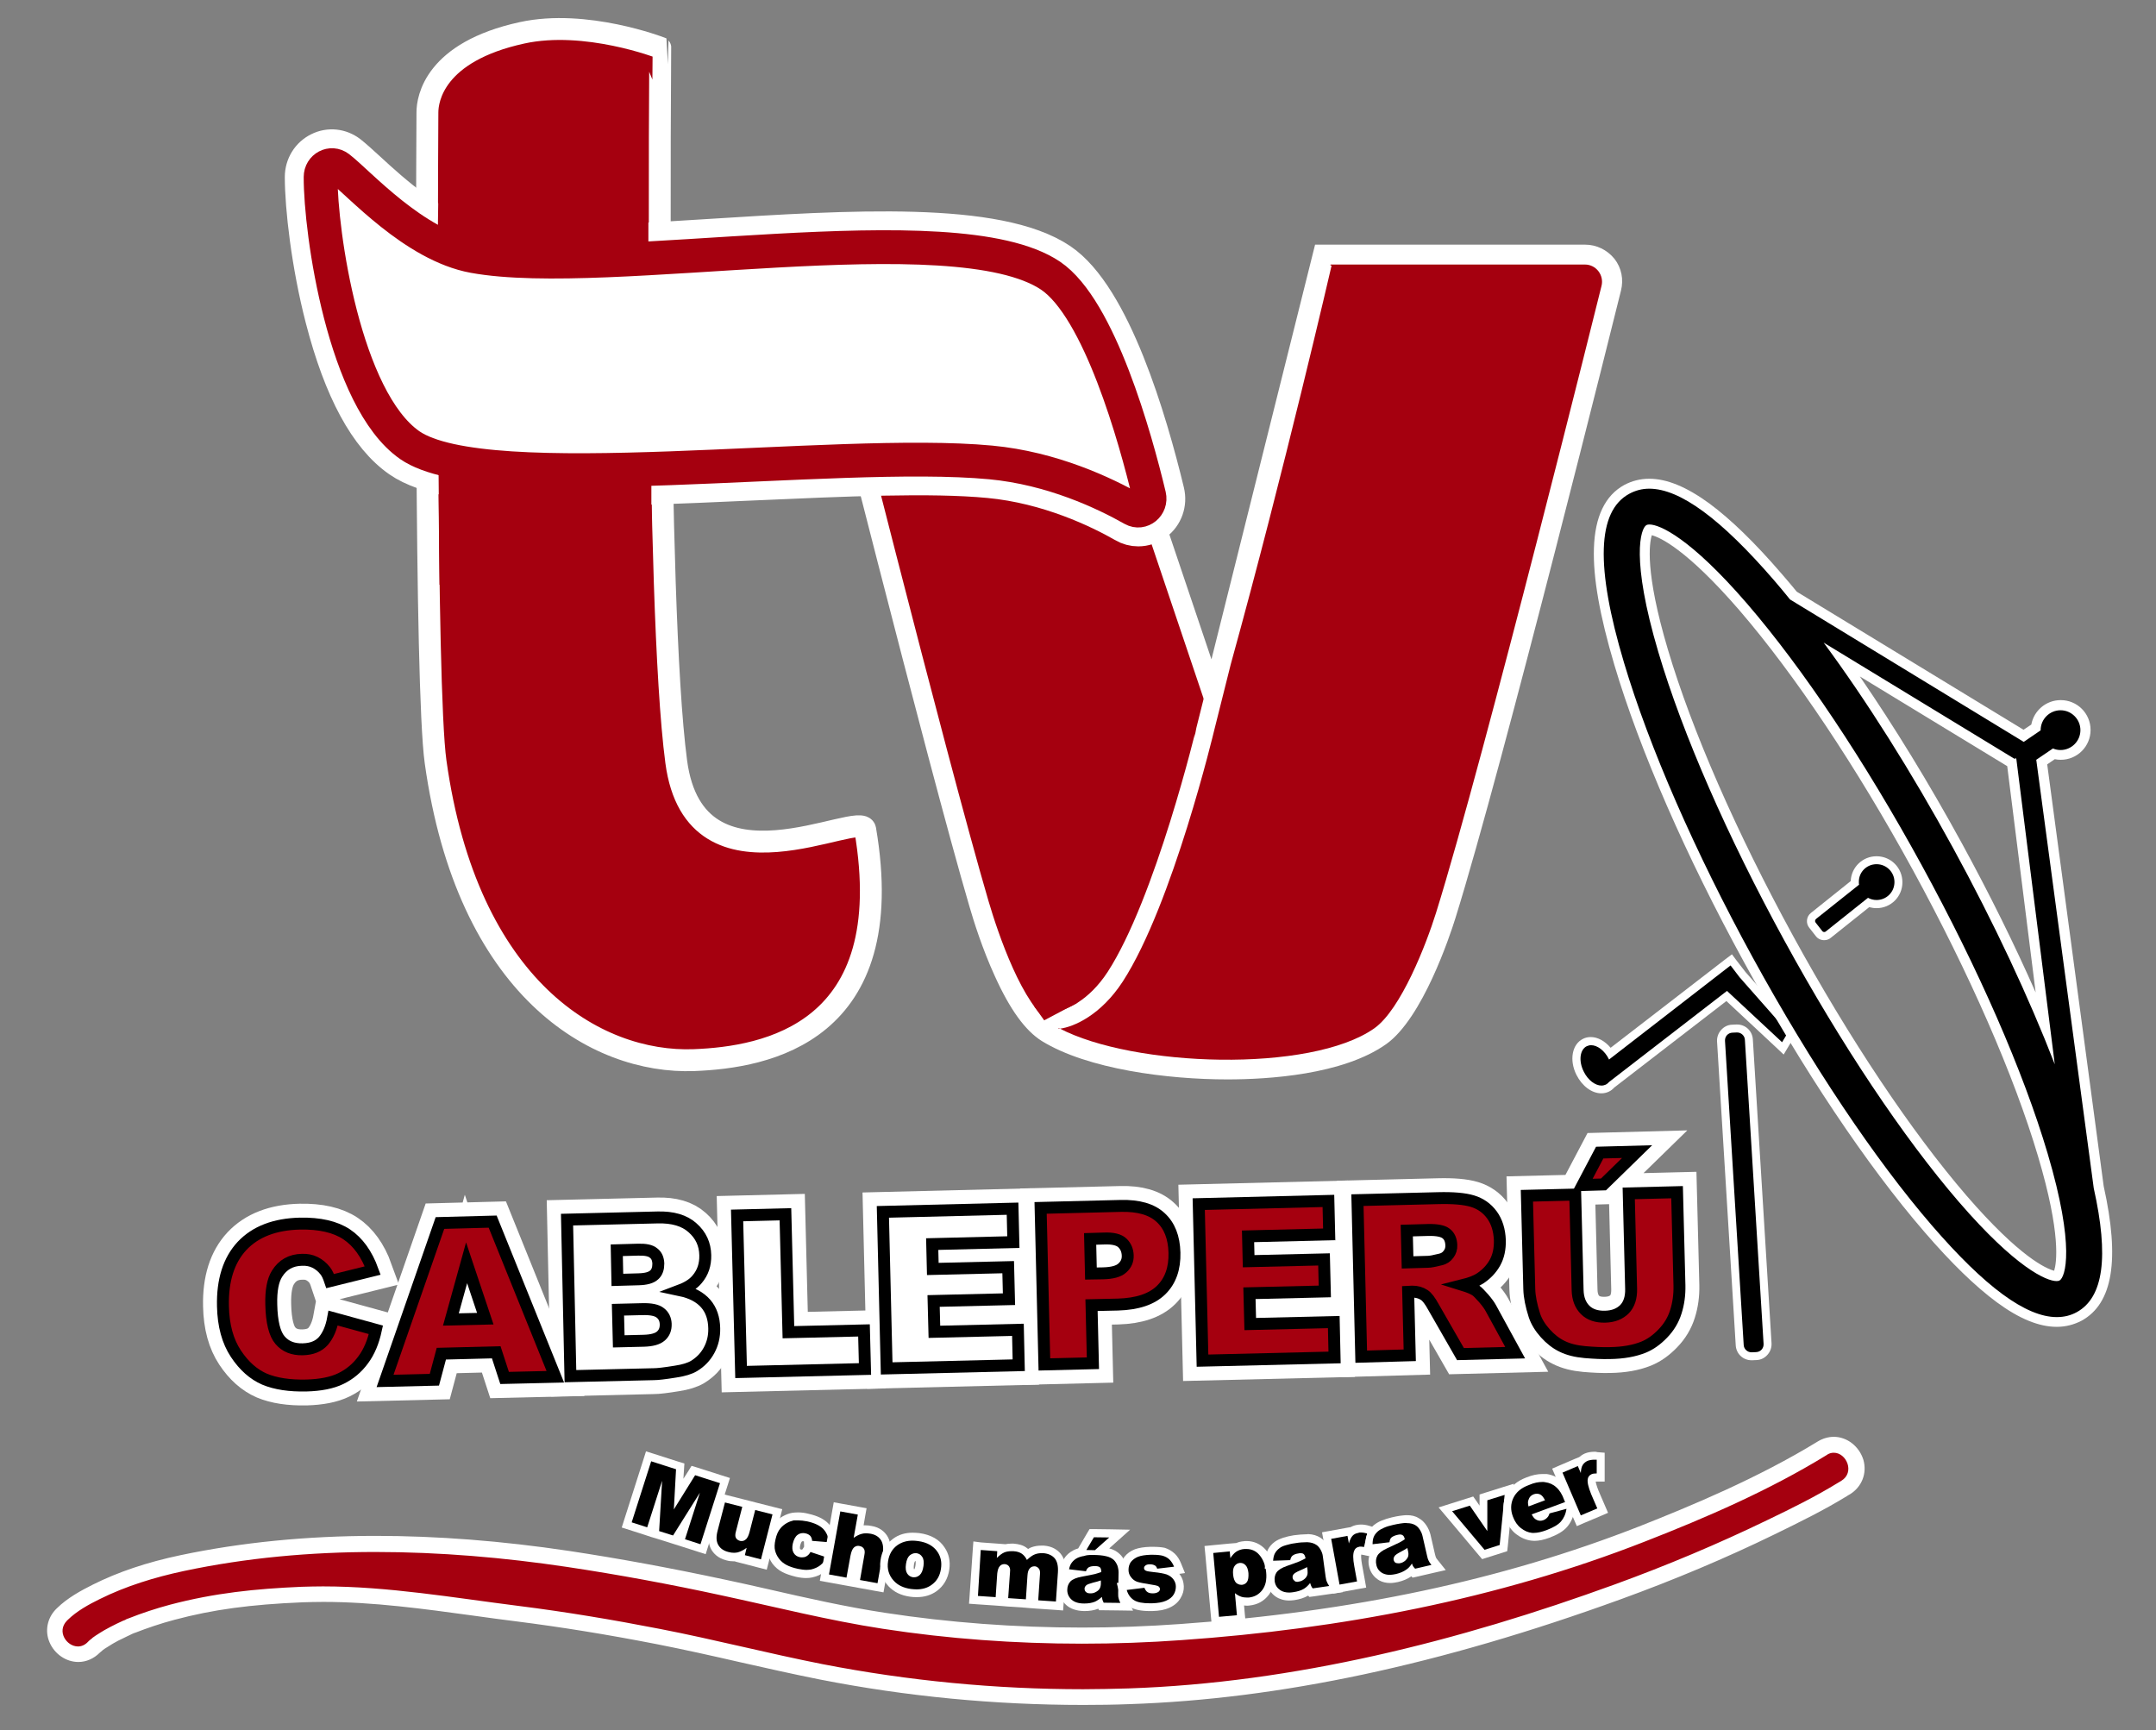
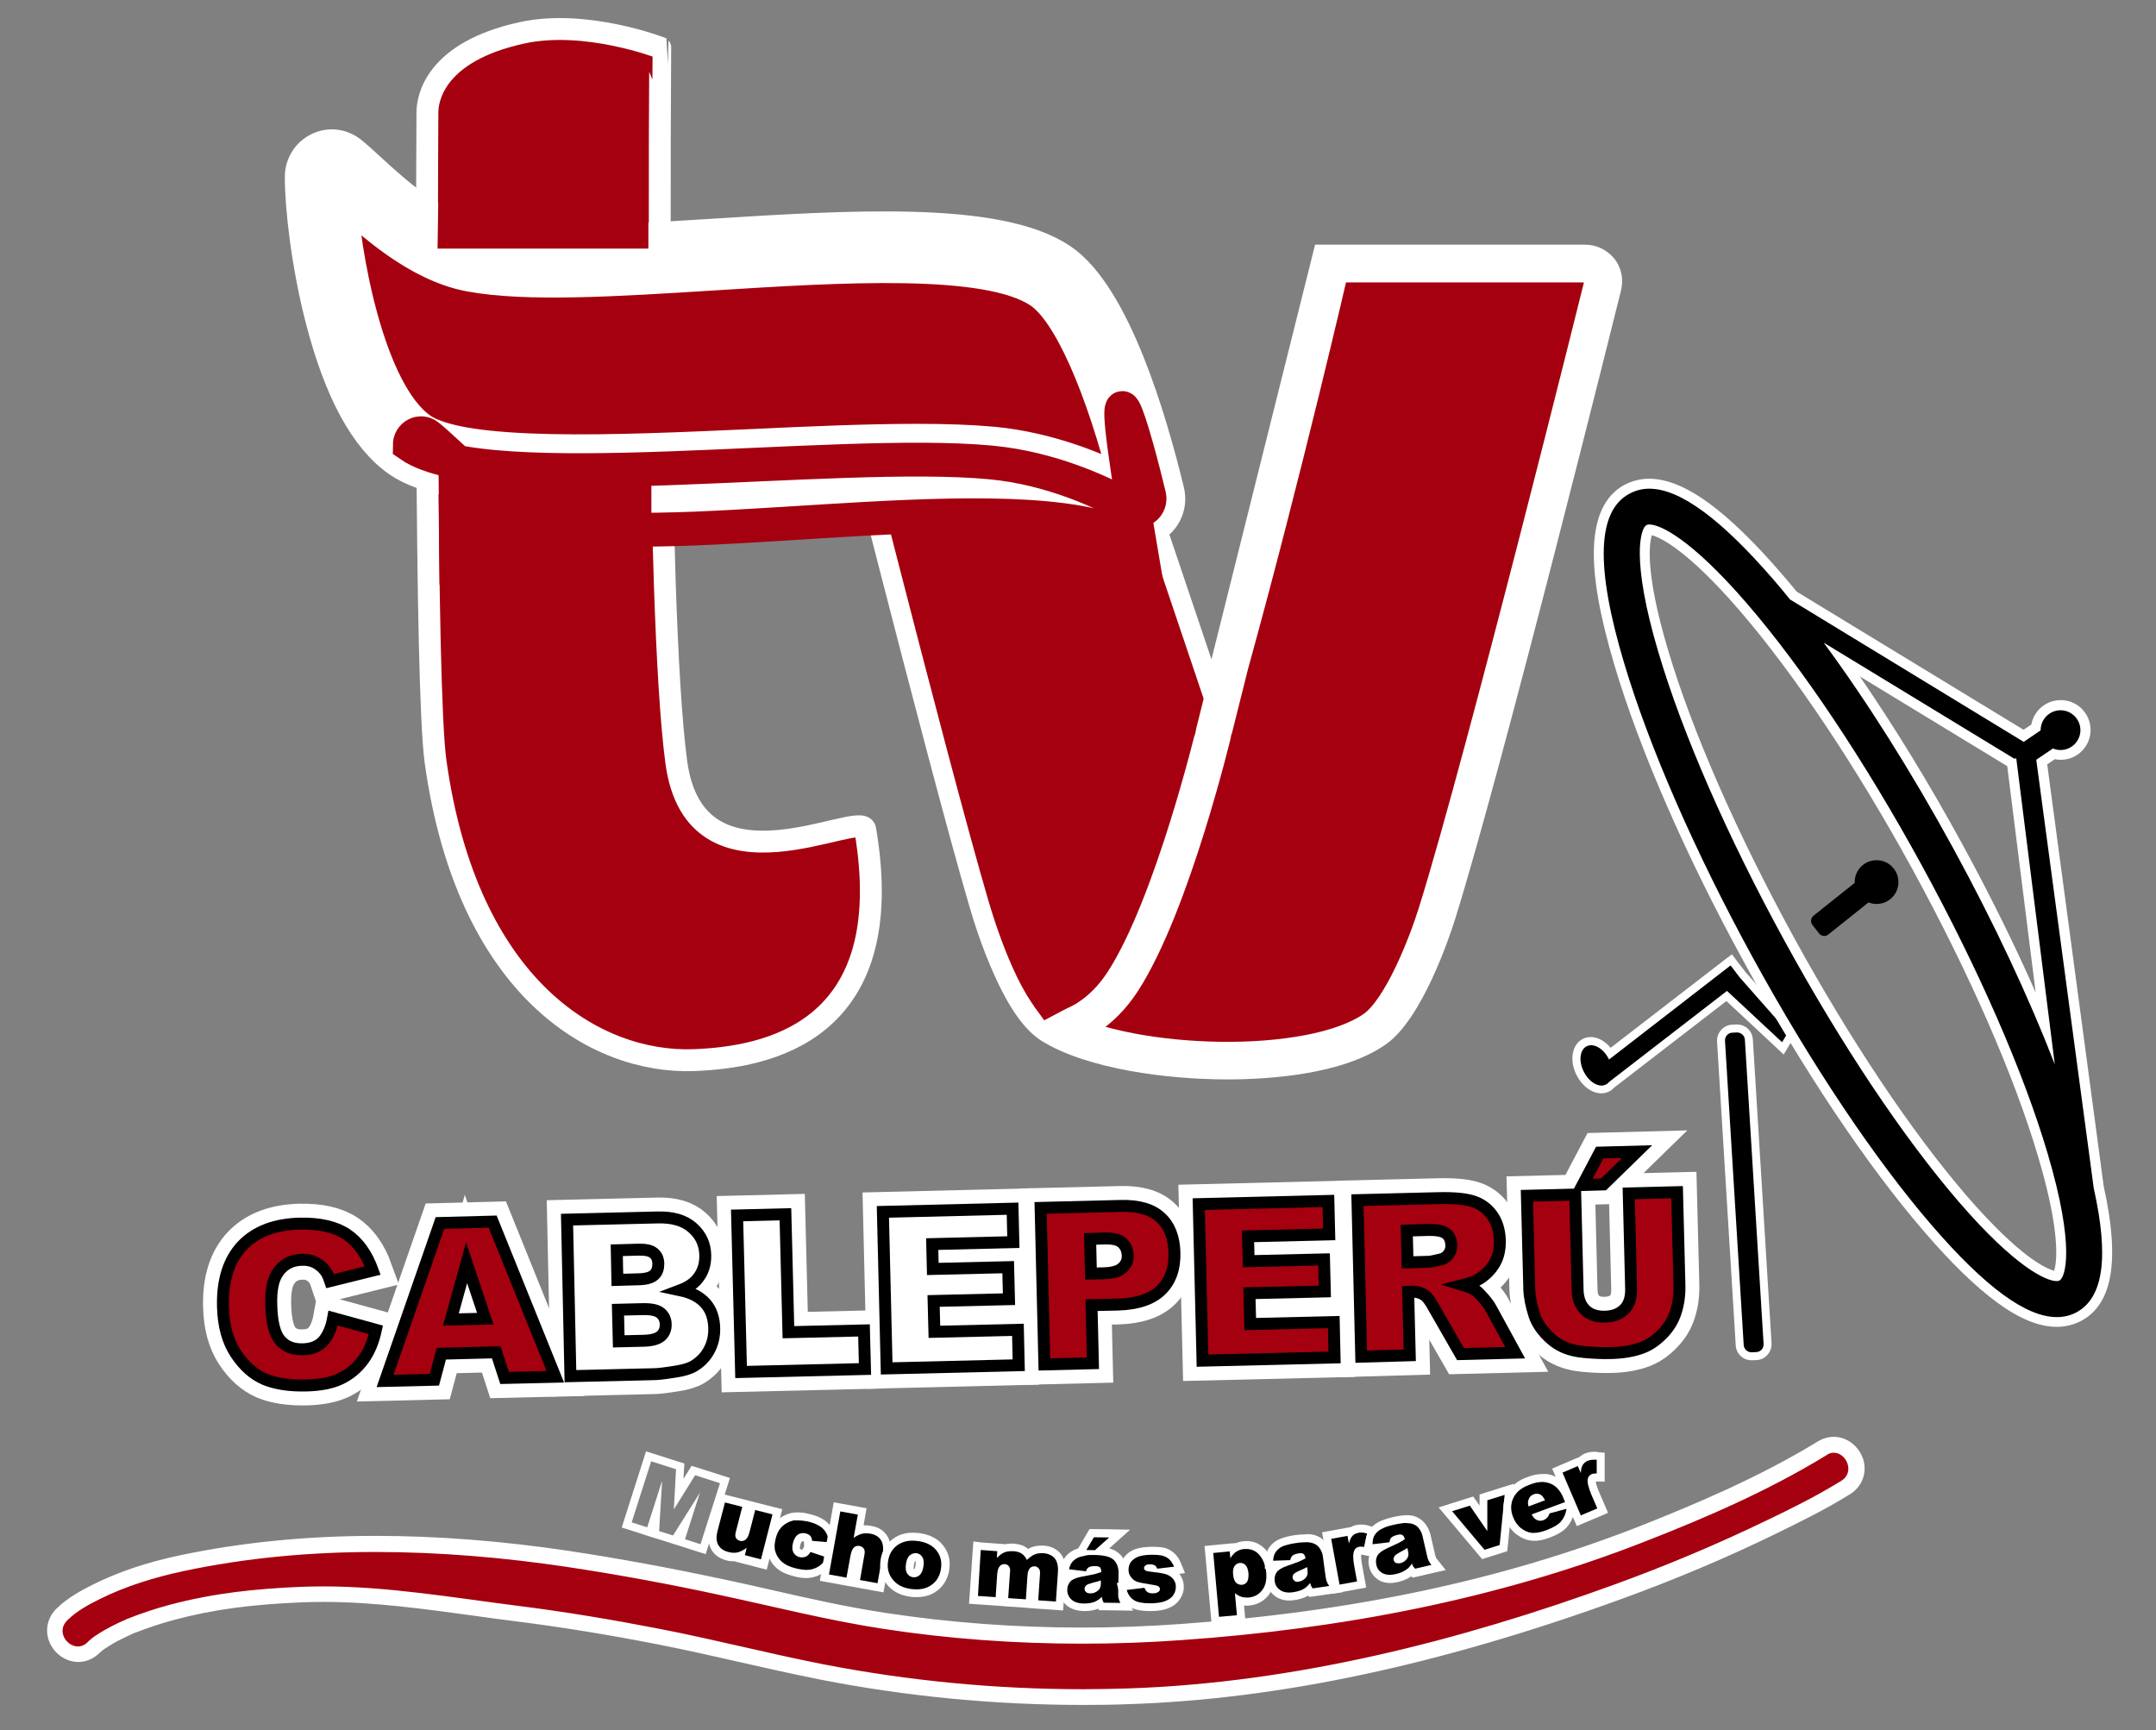
<svg xmlns="http://www.w3.org/2000/svg" version="1.1" x="0px" y="0px" viewBox="0 0 1084 870" style="enable-background:new 0 0 1084 870;" xml:space="preserve">
  <rect x="0" y="0" width="1084" height="870" fill="#808080" stroke="none" />
  <style type="text/css">
	.st0{fill:#A5000F;stroke:#FFFFFF;stroke-width:11;stroke-miterlimit:10;}
	.st1{fill:#A5000F;}
	.st2{fill:#FFFFFF;}
	.st3{fill:none;stroke:#FFFFFF;stroke-width:18;stroke-miterlimit:10;}
	.st4{fill:#A5000F;stroke:#FFFFFF;stroke-width:19;stroke-miterlimit:10;}
	.st5{fill:#FFFFFF;stroke:#A5000F;stroke-width:17;stroke-miterlimit:10;}
	.st6{stroke:#FFFFFF;stroke-width:20;}
	.st7{fill:#A5000F;stroke:#000000;stroke-width:6;}
	.st8{fill:#FFFFFF;stroke:#000000;stroke-width:6;}
</style>
  <g id="Capa_2">
    <path class="st0" d="M340,383c9.5,71.5,93.2,23.5,95,34c17.5,102.5-49.9,114.6-86,116c-49.6,1.9-114.1-36.1-130-150   c-5.3-38-4.4-275-4.1-326.5c0-6.7,3.5-30.4,47.6-40c32-7,69.5,7.5,69.5,7.5S329.3,302.4,340,383z" />
    <path class="st1" d="M583,274c0,0-42.8-29.6-92-34c-83.1-7.4-261.2,11.8-302-15c-44.8-29.5-24-148-24-148s18.7,31.3,69,40   c71,12.4,204-14,285,8C557.6,135.5,583,274,583,274z" />
    <g>
      <path class="st1" d="M617,537.8c-36.8,0-72.4-7.3-90.6-18.6c-16.1-10-28.3-44.9-34.2-64.8c-21.1-72.2-76.4-292-76.9-294.2    c-1.1-4.3-0.2-8.8,2.5-12.4s6.9-5.6,11.4-5.6l111.4,1.9l69.2,205.2L665.1,128h131.8c4.2,0,8.2,1.9,10.8,5.3    c2.6,3.4,3.5,7.6,2.4,11.8c-0.6,2.3-59.2,238.4-83.2,315.4c-1.5,4.9-15.5,48.3-32.9,60.6C678.8,531.7,650.8,537.8,617,537.8    C617,537.8,617,537.8,617,537.8z" />
      <path class="st2" d="M796.9,133c5.6,0,9.7,5.3,8.3,10.8c0,0-58.9,237.4-83.2,315.2c-4.9,15.7-17.6,48.5-31,58    c-15.4,10.9-44.2,15.8-74,15.8c-34.1,0-69.6-6.5-88-17.8c-14.8-9.2-27.1-45.3-32-62c-21.4-72.9-76.9-294-76.9-294    c-1.6-6,3-11.8,9.1-11.8c0.1,0,0.1,0,0.2,0L537,149l73.5,218.1L669,133H796.9 M796.9,123H669h-7.8l-1.9,7.6l-50.2,200.9    l-62.6-185.7l-2.3-6.7l-7.1-0.1l-107.6-1.8c-0.1,0-0.2,0-0.3,0c-6.1,0-11.7,2.7-15.4,7.5c-3.7,4.8-4.9,10.9-3.4,16.7    c1.1,4.2,55.9,222.4,77,294.3c2.1,7.3,6.6,21.6,12.8,35.1c7.6,16.8,15.3,27.4,23.6,32.6c23.1,14.2,63.3,19.3,93.3,19.3    c20.5,0,58-2.3,79.8-17.7c18.4-13,32.2-54.9,34.8-63.2c24-76.8,82.1-310.9,83.3-315.7c1.4-5.6,0.3-11.4-3.3-16    C808,125.6,802.7,123,796.9,123L796.9,123z" />
    </g>
    <g>
      <path class="st3" d="M564.5,493.5c-11,16.9-24.6,22.8-31.6,23.7c-0.9,0.1-1.2-0.6-0.3-0.2c37,19.5,126.4,22.6,158.4,0    c13.4-9.5,26.1-42.3,31-58c24.3-77.8,83.2-315.2,83.2-315.2c1.4-5.4-2.7-10.8-8.3-10.8H669l-0.1,0.5h0.6    c0,0-23.7,102.8-50.7,200.5l-8.3,33.1C610.5,367.1,589.6,454.8,564.5,493.5z" />
-       <path class="st1" d="M564.5,493.5c-11,16.9-24.6,22.8-31.6,23.7c-0.9,0.1-1.2-0.6-0.3-0.2c37,19.5,126.4,22.6,158.4,0    c13.4-9.5,26.1-42.3,31-58c24.3-77.8,83.2-315.2,83.2-315.2c1.4-5.4-2.7-10.8-8.3-10.8H669l-0.1,0.5h0.6    c0,0-23.7,102.8-50.7,200.5l-8.3,33.1C610.5,367.1,589.6,454.8,564.5,493.5z" />
    </g>
    <g>
      <g>
        <path class="st4" d="M577.8,249.2c1.2,5.1-3.9,9.2-8.2,6.8c-14.3-8.1-40.6-20.6-71.5-23.5c-78.7-7.4-253.4,18.1-292.1-8.7     C173,200.8,161.1,116.5,161.2,89c0-4.9,5.3-7.7,9.1-4.8c10.2,7.8,37.8,39.1,67.9,44.6c67.3,12.3,241.3-22.9,290,9.8     C552.8,155.2,570.9,220.3,577.8,249.2z" />
        <path class="st4" d="M572.3,265.2c-2.4,0-4.7-0.6-6.9-1.9c-12.6-7.2-38.2-19.6-68.1-22.4c-29.5-2.8-72.5-0.8-118.1,1.2     c-78.1,3.5-151.8,6.8-178-11.4c-16.2-11.2-29-34.9-38.2-70.5c-7.1-27.4-10.3-56.2-10.3-71.2c0-5.6,3.1-10.6,8-13     c4.8-2.4,10.4-1.8,14.7,1.5c2.4,1.9,5.4,4.6,9.1,8c12.6,11.6,33.8,31,55.1,35c26.2,4.8,70.2,2,116.7-0.9     c71.3-4.5,145.1-9.1,176.5,12c26.3,17.7,44.6,80.1,53.2,115.7c1.4,5.7-0.7,11.7-5.4,15.2C578.2,264.2,575.3,265.2,572.3,265.2z      M461.1,222.6c14,0,26.7,0.4,37.8,1.4c29,2.7,54.2,13.6,69.3,21.5c-13.2-52.6-29.8-89.8-44.8-99.8     c-26.6-17.9-100.6-13.2-165.9-9.1c-47.6,3-92.6,5.8-120.8,0.6c-26.2-4.8-49.6-26.3-63.6-39.2c-1.1-1-2.2-2-3.2-2.9     c1.4,32.1,13.9,102.8,41.1,121.7c21.5,14.9,99.1,11.5,167.6,8.4C407.9,223.8,436.4,222.6,461.1,222.6z" />
      </g>
    </g>
-     <path class="st5" d="M577.8,249.2c1.2,5.1-3.9,9.2-8.2,6.8c-14.3-8.1-40.6-20.6-71.5-23.5c-78.7-7.4-253.4,18.1-292.1-8.7   C173,200.8,161.1,116.5,161.2,89c0-4.9,5.3-7.7,9.1-4.8c10.2,7.8,37.8,39.1,67.9,44.6c67.3,12.3,241.3-22.9,290,9.8   C552.8,155.2,570.9,220.3,577.8,249.2z" />
+     <path class="st5" d="M577.8,249.2c1.2,5.1-3.9,9.2-8.2,6.8c-14.3-8.1-40.6-20.6-71.5-23.5c-78.7-7.4-253.4,18.1-292.1-8.7   c0-4.9,5.3-7.7,9.1-4.8c10.2,7.8,37.8,39.1,67.9,44.6c67.3,12.3,241.3-22.9,290,9.8   C552.8,155.2,570.9,220.3,577.8,249.2z" />
    <polygon class="st1" points="542,504 525,513 520,506  " />
    <polygon class="st1" points="326,125 220,125 221,56 326,94  " />
    <polygon class="st1" points="327.5,293.5 221,294 220.5,236.5 327.5,236.5  " />
  </g>
  <g id="Capa_4">
    <g>
      <g>
        <path d="M917.2,470.6c-1,0-2-0.5-2.6-1.3l-3.3-4.2c-0.6-0.7-0.8-1.6-0.7-2.5c0.1-0.9,0.5-1.7,1.2-2.2l20.7-16.5     c0-0.1,0-0.3,0-0.4c0-6.1,4.9-11,11-11s11,4.9,11,11s-4.9,11-11,11c-1.4,0-2.8-0.3-4-0.8l-20.2,16.1     C918.7,470.3,918,470.6,917.2,470.6z" />
-         <path class="st2" d="M943.5,434.5c5,0,9,4,9,9c0,5-4,9-9,9c-1.6,0-3-0.4-4.3-1.1L918,468.3c-0.2,0.2-0.5,0.3-0.8,0.3     c-0.4,0-0.8-0.2-1-0.5l-3.3-4.2c-0.5-0.6-0.4-1.4,0.2-1.9l21.6-17.2c-0.1-0.4-0.1-0.9-0.1-1.3     C934.5,438.5,938.5,434.5,943.5,434.5 M943.5,430.5c-7,0-12.7,5.5-13,12.5l-20,16c-2.3,1.8-2.7,5.2-0.8,7.5l3.3,4.2     c1,1.3,2.5,2,4.2,2c1.2,0,2.4-0.4,3.3-1.2l19.3-15.4c1.2,0.3,2.4,0.5,3.7,0.5c7.2,0,13-5.8,13-13     C956.5,436.3,950.7,430.5,943.5,430.5L943.5,430.5z" />
      </g>
      <g>
        <path d="M805.2,547.8c-4,0-8.3-3.3-10.7-8.1c-3.2-6.4-2.2-13.2,2.4-15.5c0.9-0.5,2-0.7,3-0.7c3.4,0,7.1,2.4,9.6,6.2l61-47.1     l5.7,7.4l25.3,28.7l-5,8.4l-28.2-26.3l-57.9,44.7c-0.6,0.7-1.3,1.2-2.1,1.6C807.3,547.6,806.3,547.8,805.2,547.8z" />
        <path class="st2" d="M870.1,485.4l4.5,5.9L899,519l-3,5l-27.7-25.8L809,544c-0.4,0.5-1,1-1.6,1.3c-0.7,0.3-1.4,0.5-2.2,0.5     c-3.1,0-6.8-2.7-8.9-7c-2.7-5.3-2-11.1,1.5-12.8c0.7-0.3,1.4-0.5,2.2-0.5c3.1,0,6.8,2.7,8.9,7c0,0.1,0,0.1,0.1,0.2L870.1,485.4      M870.8,479.8l-3.2,2.4l-57.8,44.6c-2.8-3.3-6.4-5.4-10-5.4c-1.4,0-2.7,0.3-3.9,0.9c-5.5,2.7-7,10.7-3.3,18.1     c2.8,5.6,7.7,9.3,12.5,9.3c1.4,0,2.7-0.3,3.9-0.9c1-0.5,1.8-1.1,2.6-2l56.4-43.5l25.2,23.5l3.6,3.4l2.5-4.2l3-5l1.5-2.5l-1.9-2.2     l-24.3-27.6l-4.5-5.8L870.8,479.8L870.8,479.8z" />
      </g>
      <g>
        <path d="M1034.1,664.7c-16.3,0-37.4-15.4-64.6-46.9c-29-33.6-61-81.5-90.3-135.1c-29.3-53.5-52.4-106.4-65-148.9     c-14.7-49.6-13.5-78.2,3.8-87.7c3.4-1.9,7.2-2.8,11.3-2.8c16.3,0,37.4,15.4,64.6,46.9c2.5,2.9,5.2,6.1,7.8,9.3l115.8,70.5     l6.1-4.2c0.6-6.3,6-11.3,12.4-11.3c6.9,0,12.5,5.6,12.5,12.5s-5.6,12.5-12.5,12.5c-1.2,0-2.3-0.2-3.5-0.5l-6,4.1l28.7,213.8     c8,35.7,4.8,57-9.8,64.9C1041.9,663.7,1038.1,664.7,1034.1,664.7z M829,266.3c-1.9,2.1-5.8,17.4,7.2,60.9     c12.2,41,34.6,92.3,63.1,144.4c28.5,52.1,59.6,98.7,87.5,131.1c26.5,30.7,42.1,38.9,47.2,38.9c0.1,0,0.2,0,0.3,0     c1.9-2.1,5.8-17.4-7.2-60.9c-12.2-41-34.6-92.3-63.1-144.4c-28.5-52.1-59.6-98.7-87.5-131.1c-26.5-30.7-42.1-38.9-47.2-38.9     C829.2,266.2,829.1,266.2,829,266.3z M926.2,331.8c19.5,27.5,39.4,59.5,57.9,93.4c16.9,30.9,31.9,62,44,91l-16.6-132.5     L926.2,331.8z" />
        <path class="st2" d="M829.2,245.7c15.5,0,36.1,15.2,62.8,46.1c2.7,3.1,5.3,6.3,8,9.6l117.5,71.6l8.5-5.8c0,0,0-0.1,0-0.1     c0-5.5,4.5-10,10-10s10,4.5,10,10c0,5.5-4.5,10-10,10c-1.4,0-2.7-0.3-3.8-0.8l-8.4,5.7l28.9,215.4c7.7,34.5,4.9,54.9-8.5,62.3     c-3.1,1.7-6.4,2.5-10.1,2.5c-15.5,0-36.1-15.2-62.8-46.1c-28.8-33.4-60.8-81.3-90-134.6c-29.2-53.4-52.2-106.1-64.8-148.4     c-14.4-48.2-13.5-76,2.6-84.8C822.2,246.6,825.6,245.7,829.2,245.7 M1034,644.1c0.7,0,1.1-0.1,1.5-0.3c2.9-1.6,8-16.7-6-63.9     c-12.2-41.2-34.7-92.6-63.3-144.9c-28.6-52.3-59.8-99-87.8-131.5c-28.5-33-43.9-39.8-49.1-39.8c-0.7,0-1.1,0.1-1.5,0.3     c-2.9,1.6-8,16.7,6,63.9c12.2,41.2,34.7,92.6,63.3,144.9s59.8,99,87.8,131.5C1013.5,637.4,1028.9,644.1,1034,644.1 M1033.1,535.1     l-19.3-153.4l-0.4-0.7l-0.4,0.6l-96.1-58.5C938.6,352.5,961,388,982,426.4C1002.6,464.1,1020.1,501.5,1033.1,535.1 M829.2,240.7     L829.2,240.7c-4.5,0-8.7,1.1-12.5,3.1c-9.7,5.3-14.8,16-15.3,31.8c-0.5,14.7,2.9,33.9,10.3,58.8c12.7,42.7,35.8,95.7,65.2,149.4     c29.4,53.7,61.5,101.8,90.6,135.5c13.7,15.9,25.6,27.4,36.4,35.4c11.4,8.4,21.3,12.4,30.2,12.4c4.5,0,8.7-1.1,12.5-3.1     c15.7-8.6,19.3-30.7,11.1-67.6l-28.4-212.1l3.8-2.6c1,0.2,2,0.3,3,0.3c8.3,0,15-6.7,15-15s-6.7-15-15-15     c-7.4,0-13.5,5.3-14.8,12.3l-3.9,2.6l-114-69.4c-2.6-3.1-5.1-6.2-7.6-9c-13.7-15.9-25.6-27.4-36.4-35.4     C848,244.8,838.1,240.7,829.2,240.7L829.2,240.7z M1032.8,638.9c-3.9-1-17.2-6.7-44.1-37.8c-27.8-32.3-58.8-78.7-87.2-130.6     c-28.4-52-50.8-103.1-62.9-143.9c-11.7-39.3-9.3-53.6-8.1-57.5c3.9,1,17.2,6.7,44.1,37.8c27.8,32.3,58.8,78.7,87.2,130.6     c28.4,52,50.8,103.1,62.9,143.9C1036.4,620.7,1034,635,1032.8,638.9L1032.8,638.9z M1023.5,499c-10.7-24.3-23.3-49.7-37.1-75     c-16.4-30-33.9-58.6-51.3-83.9l74.1,45.1L1023.5,499L1023.5,499z" />
      </g>
      <g>
        <path d="M880.6,681.9c-3.1,0-5.7-2.4-5.9-5.5l-9.4-152.9c-0.1-1.6,0.4-3.1,1.5-4.3c1-1.2,2.5-1.9,4.1-2l2.2-0.1     c0.1,0,0.2,0,0.4,0c3.1,0,5.7,2.4,5.9,5.5l9.4,152.9c0.1,1.6-0.4,3.1-1.5,4.3c-1,1.2-2.5,1.9-4.1,2l-2.2,0.1     C880.8,681.9,880.7,681.9,880.6,681.9z" />
        <path class="st2" d="M873.4,519.1c2,0,3.8,1.6,3.9,3.7l9.4,152.9c0.1,2.2-1.5,4-3.7,4.1l-2.2,0.1c-0.1,0-0.2,0-0.2,0     c-2,0-3.8-1.6-3.9-3.7l-9.4-152.9c-0.1-2.2,1.5-4,3.7-4.1l2.2-0.1C873.2,519.1,873.3,519.1,873.4,519.1 M873.4,515.1     c-0.2,0-0.3,0-0.5,0l-2.2,0.1c-2.1,0.1-4,1.1-5.4,2.7s-2.1,3.6-2,5.7l9.4,152.9c0.3,4.2,3.7,7.4,7.9,7.4c0.2,0,0.3,0,0.5,0     l2.2-0.1c2.1-0.1,4-1.1,5.4-2.7s2.1-3.6,2-5.7l-9.4-152.9C881,518.3,877.6,515.1,873.4,515.1L873.4,515.1z" />
      </g>
    </g>
  </g>
  <g id="Capa_5">
    <g>
      <path class="st6" d="M167.5,662.7l21.5,5.9c-1.3,6-3.4,11.1-6.4,15.1c-3,4.1-6.7,7.2-11.2,9.4c-4.5,2.2-10.3,3.3-17.3,3.5    c-8.6,0.2-15.6-0.9-21.1-3.2c-5.5-2.4-10.3-6.6-14.4-12.8c-4.1-6.2-6.3-14.1-6.5-23.9c-0.3-13,2.9-23.1,9.6-30.3    c6.8-7.2,16.5-10.9,29.1-11.2c9.9-0.2,17.8,1.6,23.5,5.4s10.1,9.9,13.1,18.2l-21.4,5.3c-0.8-2.4-1.6-4.1-2.5-5.2    c-1.4-1.8-3.1-3.2-5.1-4.2c-2-1-4.2-1.4-6.6-1.3c-5.5,0.1-9.7,2.5-12.5,7c-2.1,3.3-3.1,8.5-2.9,15.6c0.2,8.7,1.7,14.7,4.4,17.8    c2.7,3.2,6.5,4.7,11.3,4.6c4.7-0.1,8.1-1.5,10.5-4.2C164.9,671.5,166.6,667.7,167.5,662.7z" />
      <path class="st6" d="M249.5,679.9l-27.6,0.7l-3.5,13.1l-24.8,0.6l27.6-79.4l26.5-0.7l31.5,78l-25.5,0.6L249.5,679.9z M244,663    l-9.4-28.1l-7.9,28.5L244,663z" />
      <path class="st6" d="M285.1,613.2l45.5-1.1c7.6-0.2,13.5,1.5,17.6,5.2c4.2,3.7,6.3,8.3,6.4,13.8c0.1,4.7-1.2,8.7-4.1,12.1    c-1.9,2.3-4.7,4.1-8.4,5.5c5.7,1.2,9.9,3.5,12.7,6.7c2.8,3.2,4.2,7.4,4.3,12.4c0.1,4.1-0.8,7.8-2.6,11.1c-1.8,3.3-4.3,5.9-7.6,7.9    c-2,1.2-5.1,2.2-9.2,2.8c-5.5,0.9-9.1,1.3-10.9,1.3l-42,1L285.1,613.2z M310.4,643.5l10.6-0.3c3.8-0.1,6.4-0.8,7.9-2.2    c1.5-1.3,2.1-3.3,2.1-5.7c-0.1-2.3-0.8-4.1-2.4-5.3c-1.5-1.3-4.1-1.8-7.8-1.7l-10.7,0.3L310.4,643.5z M311.1,674.4l12.4-0.3    c4.2-0.1,7.1-0.9,8.8-2.4c1.7-1.5,2.5-3.5,2.4-6.1c-0.1-2.3-1-4.2-2.7-5.5c-1.7-1.4-4.7-2-9-1.9l-12.3,0.3L311.1,674.4z" />
      <path class="st6" d="M370.6,611.1l24.3-0.6l1.5,59.3l38-0.9l0.5,19.4l-62.3,1.5L370.6,611.1z" />
      <path class="st6" d="M443.9,609.3l65.2-1.6l0.4,16.8l-40.8,1L469,638l37.9-0.9l0.4,16.1l-37.9,0.9l0.4,15.5l42-1l0.4,17.8    l-66.4,1.6L443.9,609.3z" />
      <path class="st6" d="M523.2,607.3l40.4-1c8.8-0.2,15.5,1.7,19.9,5.8c4.5,4.1,6.8,10,7,17.7c0.2,7.9-2,14.2-6.7,18.8    c-4.7,4.6-11.9,7-21.7,7.3l-13.3,0.3l0.7,29.2l-24.4,0.6L523.2,607.3z M548.5,640.3l6-0.1c4.7-0.1,8-1,9.8-2.7    c1.9-1.7,2.8-3.8,2.7-6.3c-0.1-2.5-0.9-4.5-2.6-6.2c-1.7-1.7-4.8-2.5-9.4-2.3l-6.9,0.2L548.5,640.3z" />
      <path class="st6" d="M602.7,605.4l65.2-1.6l0.4,16.8l-40.8,1l0.3,12.5l37.9-0.9l0.4,16.1l-37.9,0.9l0.4,15.5l42-1l0.4,17.8    l-66.4,1.6L602.7,605.4z" />
      <path class="st6" d="M684.4,682.1l-1.9-78.7l40.5-1c7.5-0.2,13.3,0.3,17.3,1.5c4,1.2,7.3,3.5,9.8,6.9c2.5,3.4,3.8,7.7,4,12.7    c0.1,4.4-0.7,8.2-2.5,11.4c-1.8,3.2-4.3,5.8-7.5,7.9c-2,1.3-4.9,2.4-8.5,3.3c2.9,0.9,5.1,1.8,6.4,2.7c0.9,0.6,2.2,2,4,4    c1.8,2.1,2.9,3.7,3.5,4.8l12.3,22.5l-27.5,0.7l-13.6-23.7c-1.7-3.1-3.2-5.1-4.6-6c-1.8-1.2-3.8-1.7-6-1.7l-2.1,0.1l0.8,31.9    L684.4,682.1z M707.7,634.7l10.3-0.3c1.1,0,3.2-0.4,6.4-1.2c1.6-0.4,2.9-1.2,3.9-2.6c1-1.3,1.5-2.9,1.4-4.6    c-0.1-2.5-0.9-4.5-2.6-5.8c-1.6-1.3-4.7-1.9-9.1-1.8l-10.7,0.3L707.7,634.7z" />
      <path class="st6" d="M818.9,600l24.3-0.6l1.2,46.9c0.1,4.7-0.5,9.1-1.8,13.2c-1.3,4.2-3.5,7.8-6.6,11s-6.2,5.4-9.6,6.8    c-4.7,1.9-10.3,2.9-17,3c-3.8,0.1-8-0.1-12.6-0.5c-4.5-0.4-8.4-1.4-11.4-2.9c-3.1-1.5-5.9-3.7-8.5-6.6c-2.6-2.9-4.4-5.9-5.4-8.9    c-1.6-5-2.5-9.4-2.6-13.3l-1.2-46.9l24.3-0.6l1.2,48c0.1,4.3,1.4,7.6,3.8,10c2.4,2.4,5.8,3.5,10,3.4c4.2-0.1,7.4-1.4,9.8-3.8    c2.3-2.4,3.4-5.8,3.3-10.2L818.9,600z M804.3,579.5l18.8-0.5l-16.9,16.5l-10.5,0.3L804.3,579.5z" />
    </g>
    <g>
      <path class="st7" d="M167.5,662.7l21.5,5.9c-1.3,6-3.4,11.1-6.4,15.1c-3,4.1-6.7,7.2-11.2,9.4c-4.5,2.2-10.3,3.3-17.3,3.5    c-8.6,0.2-15.6-0.9-21.1-3.2c-5.5-2.4-10.3-6.6-14.4-12.8c-4.1-6.2-6.3-14.1-6.5-23.9c-0.3-13,2.9-23.1,9.6-30.3    c6.8-7.2,16.5-10.9,29.1-11.2c9.9-0.2,17.8,1.6,23.5,5.4s10.1,9.9,13.1,18.2l-21.4,5.3c-0.8-2.4-1.6-4.1-2.5-5.2    c-1.4-1.8-3.1-3.2-5.1-4.2c-2-1-4.2-1.4-6.6-1.3c-5.5,0.1-9.7,2.5-12.5,7c-2.1,3.3-3.1,8.5-2.9,15.6c0.2,8.7,1.7,14.7,4.4,17.8    c2.7,3.2,6.5,4.7,11.3,4.6c4.7-0.1,8.1-1.5,10.5-4.2C164.9,671.5,166.6,667.7,167.5,662.7z" />
      <path class="st7" d="M249.5,679.9l-27.6,0.7l-3.5,13.1l-24.8,0.6l27.6-79.4l26.5-0.7l31.5,78l-25.5,0.6L249.5,679.9z M244,663    l-9.4-28.1l-7.9,28.5L244,663z" />
      <path class="st8" d="M285.1,613.2l45.5-1.1c7.6-0.2,13.5,1.5,17.6,5.2c4.2,3.7,6.3,8.3,6.4,13.8c0.1,4.7-1.2,8.7-4.1,12.1    c-1.9,2.3-4.7,4.1-8.4,5.5c5.7,1.2,9.9,3.5,12.7,6.7c2.8,3.2,4.2,7.4,4.3,12.4c0.1,4.1-0.8,7.8-2.6,11.1c-1.8,3.3-4.3,5.9-7.6,7.9    c-2,1.2-5.1,2.2-9.2,2.8c-5.5,0.9-9.1,1.3-10.9,1.3l-42,1L285.1,613.2z M310.4,643.5l10.6-0.3c3.8-0.1,6.4-0.8,7.9-2.2    c1.5-1.3,2.1-3.3,2.1-5.7c-0.1-2.3-0.8-4.1-2.4-5.3c-1.5-1.3-4.1-1.8-7.8-1.7l-10.7,0.3L310.4,643.5z M311.1,674.4l12.4-0.3    c4.2-0.1,7.1-0.9,8.8-2.4c1.7-1.5,2.5-3.5,2.4-6.1c-0.1-2.3-1-4.2-2.7-5.5c-1.7-1.4-4.7-2-9-1.9l-12.3,0.3L311.1,674.4z" />
      <path class="st8" d="M370.6,611.1l24.3-0.6l1.5,59.3l38-0.9l0.5,19.4l-62.3,1.5L370.6,611.1z" />
      <path class="st8" d="M443.9,609.3l65.2-1.6l0.4,16.8l-40.8,1L469,638l37.9-0.9l0.4,16.1l-37.9,0.9l0.4,15.5l42-1l0.4,17.8    l-66.4,1.6L443.9,609.3z" />
      <path class="st7" d="M523.2,607.3l40.4-1c8.8-0.2,15.5,1.7,19.9,5.8c4.5,4.1,6.8,10,7,17.7c0.2,7.9-2,14.2-6.7,18.8    c-4.7,4.6-11.9,7-21.7,7.3l-13.3,0.3l0.7,29.2l-24.4,0.6L523.2,607.3z M548.5,640.3l6-0.1c4.7-0.1,8-1,9.8-2.7    c1.9-1.7,2.8-3.8,2.7-6.3c-0.1-2.5-0.9-4.5-2.6-6.2c-1.7-1.7-4.8-2.5-9.4-2.3l-6.9,0.2L548.5,640.3z" />
      <path class="st7" d="M602.7,605.4l65.2-1.6l0.4,16.8l-40.8,1l0.3,12.5l37.9-0.9l0.4,16.1l-37.9,0.9l0.4,15.5l42-1l0.4,17.8    l-66.4,1.6L602.7,605.4z" />
      <path class="st7" d="M684.4,682.1l-1.9-78.7l40.5-1c7.5-0.2,13.3,0.3,17.3,1.5c4,1.2,7.3,3.5,9.8,6.9c2.5,3.4,3.8,7.7,4,12.7    c0.1,4.4-0.7,8.2-2.5,11.4c-1.8,3.2-4.3,5.8-7.5,7.9c-2,1.3-4.9,2.4-8.5,3.3c2.9,0.9,5.1,1.8,6.4,2.7c0.9,0.6,2.2,2,4,4    c1.8,2.1,2.9,3.7,3.5,4.8l12.3,22.5l-27.5,0.7l-13.6-23.7c-1.7-3.1-3.2-5.1-4.6-6c-1.8-1.2-3.8-1.7-6-1.7l-2.1,0.1l0.8,31.9    L684.4,682.1z M707.7,634.7l10.3-0.3c1.1,0,3.2-0.4,6.4-1.2c1.6-0.4,2.9-1.2,3.9-2.6c1-1.3,1.5-2.9,1.4-4.6    c-0.1-2.5-0.9-4.5-2.6-5.8c-1.6-1.3-4.7-1.9-9.1-1.8l-10.7,0.3L707.7,634.7z" />
      <path class="st7" d="M818.9,600l24.3-0.6l1.2,46.9c0.1,4.7-0.5,9.1-1.8,13.2c-1.3,4.2-3.5,7.8-6.6,11s-6.2,5.4-9.6,6.8    c-4.7,1.9-10.3,2.9-17,3c-3.8,0.1-8-0.1-12.6-0.5c-4.5-0.4-8.4-1.4-11.4-2.9c-3.1-1.5-5.9-3.7-8.5-6.6c-2.6-2.9-4.4-5.9-5.4-8.9    c-1.6-5-2.5-9.4-2.6-13.3l-1.2-46.9l24.3-0.6l1.2,48c0.1,4.3,1.4,7.6,3.8,10c2.4,2.4,5.8,3.5,10,3.4c4.2-0.1,7.4-1.4,9.8-3.8    c2.3-2.4,3.4-5.8,3.3-10.2L818.9,600z M804.3,579.5l18.8-0.5l-16.9,16.5l-10.5,0.3L804.3,579.5z" />
    </g>
  </g>
  <g id="Capa_6">
    <g>
      <g>
        <path class="st1" d="M544.7,853.2c-44.5,0-88.8-4.3-131.7-12.7c-13.6-2.7-27.3-5.8-40.5-8.8c-13.5-3.1-27.4-6.2-41.2-8.9     c-25.6-5-48.9-8.8-71.1-11.5c-7.2-0.9-14.6-1.9-21.7-2.9c-24.9-3.4-50.7-6.9-76-6.9c-3.6,0-7.2,0.1-10.6,0.2     c-26.5,1.1-45.4,3.7-65.2,8.9c-7,1.9-13.9,4.1-20.5,6.7c-0.2,0.1-0.9,0.4-0.9,0.4l-0.5,0.2c-0.4,0.2-0.9,0.4-1.3,0.6     c-1,0.5-2,0.9-3.1,1.4c-2.1,1-4,2-5.8,3.1c-1.6,0.9-3,1.8-4.2,2.6c-0.4,0.2-0.7,0.5-1.1,0.8l-0.4,0.3c-0.2,0.2-0.5,0.4-0.7,0.6     c-0.4,0.3-0.7,0.6-0.9,0.8c-2.2,2.3-4.9,3.5-7.9,3.5c0,0,0,0,0,0c-4.6,0-8.9-3-10.8-7.5c-1.8-4.2-0.9-8.8,2.3-12.2     c0.2-0.2,0.3-0.3,0.5-0.4l0.1-0.1c4.9-4.8,11.3-8.3,17-11.2c12.3-6.1,26.4-10.9,43.2-14.4c30.1-6.4,62.8-9.7,97.2-9.7     c30.5,0,63.1,2.5,96.9,7.6c24.9,3.7,50.4,8.4,77.9,14.3c7.3,1.6,14.6,3.2,21.7,4.8c19.3,4.3,39.3,8.8,59.2,11.9     c32.2,5,65.7,7.5,99.6,7.5c16.4,0,33.2-0.6,49.9-1.8c86.7-6.1,162.4-22.2,231.5-49.2c26.3-10.3,60.4-24.5,90.6-43.1     c1.9-1.2,3.9-1.7,5.9-1.7c4.9,0,9.4,3.6,10.8,8.8c1.4,5-0.5,10-5,12.8c-0.3,0.2-0.5,0.3-0.8,0.5c-0.2,0.1-0.5,0.3-0.7,0.4     c-11.3,6.9-22.9,12.7-35.9,19c-24.3,11.8-50.3,22.8-77.2,32.5c-90.5,32.9-170.9,50.1-245.8,52.5     C559.9,853.1,552.2,853.2,544.7,853.2z" />
        <path class="st2" d="M922,730.4c6.4,0,10.7,9.9,3.8,14.1c-0.5,0.3-1,0.6-1.5,0.9c-11.4,7-23.5,13-35.6,18.8     c-25,12.1-50.7,22.9-76.8,32.4c-78.3,28.5-161.2,49.5-244.6,52.3c-7.6,0.2-15.1,0.4-22.7,0.4c-43.9,0-87.8-4.2-131-12.6     c-27.4-5.4-54.4-12.4-81.7-17.7c-23.6-4.6-47.4-8.6-71.3-11.6c-32.5-4.1-65.4-9.8-98.2-9.8c-3.6,0-7.2,0.1-10.8,0.2     c-23.2,1-43.7,3.1-66.1,9c-7.1,1.9-14.1,4.2-20.9,6.9c-0.3,0.1-0.6,0.2-0.9,0.4c0,0,0.1,0,0.1-0.1c0.3-0.1,0.4-0.2,0.4-0.2     c0,0-1.1,0.5-1.1,0.5c0,0,0.1,0,0.4-0.1c0.1,0,0.1-0.1,0.2-0.1c-0.6,0.3-1.3,0.6-1.9,0.8c-1.1,0.5-2.1,1-3.2,1.5     c-2.1,1-4.1,2.1-6.1,3.2c-1.5,0.9-3,1.8-4.5,2.8c-0.6,0.4-1.1,0.8-1.7,1.2c0,0,0,0,0,0c0.1,0,0.1-0.1,0.2-0.1c0,0,0,0,0,0     c0,0,0,0,0,0c-0.1,0.1-0.1,0.1-0.2,0.2c-0.6,0.4-0.8,0.6-0.8,0.6c0,0,0.4-0.2,0.8-0.6c0,0,0,0,0,0c-0.7,0.6-1.5,1.1-2.1,1.8     c-1.5,1.6-3.3,2.3-5,2.3c-5.7,0-10.8-7.5-5.6-12.9c0.2-0.2,0.3-0.3,0.5-0.5c4.5-4.4,10.5-7.7,16-10.4c13.3-6.6,27.7-11,42.2-14.1     c31.5-6.7,63.9-9.6,96.4-9.6c32.4,0,64.8,2.8,96.3,7.5c26,3.9,51.9,8.7,77.7,14.3c27,5.8,53.8,12.6,81.1,16.8     c33.1,5.1,66.7,7.5,100.2,7.5c16.8,0,33.5-0.6,50.2-1.8c79.7-5.6,158.4-20.4,232.7-49.5c31-12.1,62.6-25.8,91.3-43.4     C919.5,730.7,920.8,730.4,922,730.4 M922,722.4C922,722.4,922,722.4,922,722.4c-2.7,0-5.5,0.8-8,2.3c-30,18.4-63.9,32.5-90,42.8     c-68.7,26.9-144,42.9-230.3,49c-16.6,1.2-33.3,1.8-49.6,1.8c-33.7,0-67-2.5-99-7.4c-19.8-3-39.7-7.5-58.9-11.9     c-7.1-1.6-14.5-3.3-21.7-4.8c-27.6-5.9-53.1-10.6-78.2-14.4c-34-5.1-66.7-7.6-97.4-7.6c-34.7,0-67.7,3.3-98.1,9.7     c-17.1,3.6-31.5,8.5-44.1,14.8c-6,3-12.8,6.7-18.1,11.9l0,0c-0.2,0.2-0.4,0.4-0.6,0.6c-4.3,4.5-5.5,10.9-3.1,16.5     c2.5,5.9,8.3,9.9,14.5,9.9c4,0,7.8-1.7,10.8-4.7c0.1-0.1,0.4-0.3,0.6-0.5c0.2-0.2,0.5-0.4,0.7-0.6l0,0l0,0c0,0,0,0,0,0l0.2-0.2     c0.3-0.2,0.7-0.5,1-0.7c1.2-0.8,2.5-1.6,4-2.5c1.7-1,3.6-2,5.6-2.9c0.9-0.5,1.9-0.9,2.9-1.4c0.4-0.2,0.8-0.4,1.2-0.6l0.5-0.2     l0.2-0.1c0.2-0.1,0.4-0.2,0.6-0.2c6.4-2.5,13.2-4.8,20-6.6c19.5-5.2,38.2-7.7,64.4-8.8c3.4-0.1,6.9-0.2,10.5-0.2     c25,0,50.6,3.5,75.4,6.9c7.1,1,14.5,2,21.7,2.9c22.1,2.8,45.2,6.5,70.8,11.5c13.7,2.7,27.6,5.8,41.1,8.9c13.3,3,27,6.1,40.6,8.8     c43.2,8.5,87.8,12.8,132.5,12.8c7.6,0,15.4-0.1,23-0.4c75.4-2.5,156.2-19.7,247.1-52.7c27-9.8,53.1-20.8,77.5-32.7     c13.1-6.4,24.9-12.2,36.3-19.2c0.2-0.1,0.4-0.3,0.6-0.4c0.3-0.2,0.6-0.3,0.9-0.5c6-3.7,8.7-10.5,6.8-17.3     C934.8,727.2,928.7,722.4,922,722.4L922,722.4L922,722.4z" />
      </g>
    </g>
  </g>
  <g id="Capa_7">
    <g>
      <g>
-         <polygon points="341.8,775.2 345.1,765 339.2,774.4 329.3,771.2 329.9,760.2 326.7,770.4 315.1,766.7 326.1,732.2 341.9,737.2      341.1,751.2 348.6,739.3 364.4,744.4 353.4,778.9    " />
        <path class="st2" d="M327.4,734.7l12.5,4l-1.1,20.2l10.7-17.2l12.5,4l-9.8,30.7l-7.8-2.5l7.5-23.4L338.4,772l-7-2.2l1.5-25.3     l-7.5,23.4l-7.8-2.5L327.4,734.7 M324.8,729.7l-1.2,3.8l-9.8,30.7l-1.2,3.8l3.8,1.2l7.8,2.5l3,1l0,0l3,0.9l7,2.2l2.2,0.7l0,0     l3.8,1.2l7.8,2.5l3.8,1.2l1.2-3.8l9.8-30.7l1.2-3.8l-3.8-1.2l-12.5-4l-3-0.9l-1.6,2.6l-2.5,3.9l0.3-4.6l0.2-3.1l-3-0.9l-12.5-4     L324.8,729.7L324.8,729.7z" />
      </g>
      <g>
        <path d="M372.1,783.6l0.3-1.1c-0.3,0.1-0.6,0.2-0.9,0.3c-0.7,0.2-1.5,0.3-2.3,0.3c-1.1,0-2.2-0.2-3.4-0.5c-2.9-0.8-5-2.3-6.3-4.5     c-1.2-2.2-1.4-5.1-0.5-8.6l4.2-16.3l12.6,3.2l-3.7,14.4c-0.4,1.4-0.1,1.8-0.1,1.8c0,0.1,0.1,0.3,0.7,0.4c0.1,0,0.3,0.1,0.4,0.1     c0.2,0,0.4,0,0.8-0.3c0.1-0.1,0.7-0.6,1.3-2.9l3.3-12.8l12.5,3.2l-6.8,26.5L372.1,783.6z" />
        <path class="st2" d="M364.5,755.4l8.7,2.2l-3.2,12.4c-0.4,1.4-0.4,2.5,0,3.2s1,1.2,2,1.5c0.3,0.1,0.6,0.1,0.9,0.1     c0.7,0,1.3-0.2,1.9-0.7c0.9-0.6,1.6-2,2.1-4l2.8-10.9l8.7,2.2l-5.8,22.6l-8.1-2.1l0.9-3.7c-1.6,1.2-3.1,1.9-4.5,2.3     c-0.6,0.1-1.2,0.2-1.8,0.2c-0.9,0-1.9-0.1-2.9-0.4c-2.4-0.6-4.1-1.8-5.1-3.6c-1-1.8-1.1-4.1-0.3-7.1L364.5,755.4 M361.6,750.6     l-1,3.9l-3.7,14.4c-1,4-0.8,7.4,0.7,10.1c1.1,1.9,3.2,4.4,7.6,5.5c1.4,0.4,2.7,0.5,3.9,0.5c0.2,0,0.3,0,0.5,0l0,0.1l3.9,1     l8.1,2.1l3.9,1l1-3.9l5.8-22.6l1-3.9l-3.9-1l-8.7-2.2l-2.7-0.7l0,0l-3.9-1l-8.7-2.2L361.6,750.6L361.6,750.6z" />
      </g>
      <g>
        <path d="M405.4,791.4c-1.4,0-2.9-0.2-4.6-0.5c-2.6-0.6-4.7-1.3-6.4-2.2c-1.8-0.9-3.2-2.2-4.4-3.7c-1.1-1.5-1.9-3.1-2.3-4.9     c-0.4-1.8-0.4-3.9,0.2-6.5c0.6-2.6,1.5-4.8,2.9-6.4c1-1.2,2.2-2.2,3.6-3c1.4-0.8,2.8-1.3,4.2-1.6c0.8-0.1,1.7-0.2,2.6-0.2     c1.5,0,3.2,0.2,5,0.6c4.2,0.9,7.1,2.3,9.1,4.4c2,2.1,3.1,4.8,3.4,7.9l0.2,2.4l-12.6-1l-0.1-1.8c0-0.6-0.2-1-0.4-1.3     c-0.3-0.3-0.8-0.6-1.5-0.7c-0.3-0.1-0.5-0.1-0.7-0.1c-0.6,0-1,0.2-1.5,0.5c-0.7,0.5-1.3,1.7-1.6,3.2c-0.3,1.4-0.2,2.4,0.2,3.1     c0.4,0.7,0.9,1.1,1.8,1.2c0.3,0.1,0.6,0.1,0.8,0.1l0,0c0.4,0,0.7-0.1,1-0.2c0.5-0.2,1-0.7,1.4-1.5l0.8-1.4l11.9,4l-1.1,2.1     c-1,1.9-2.2,3.5-3.8,4.7c-1.6,1.2-3.4,2.1-5.5,2.5C407.2,791.3,406.3,791.4,405.4,791.4z" />
        <path class="st2" d="M401.2,764.4c1.4,0,2.9,0.2,4.6,0.5c3.7,0.8,6.4,2.1,8.1,3.8c1.7,1.8,2.6,4,2.9,6.7l-8.5-0.7     c0-1-0.4-1.9-0.9-2.5c-0.6-0.6-1.4-1.1-2.6-1.3c-0.4-0.1-0.8-0.1-1.1-0.1c-1,0-1.9,0.3-2.7,0.9c-1.1,0.8-1.9,2.3-2.4,4.4     c-0.4,1.9-0.3,3.4,0.4,4.6c0.7,1.2,1.7,1.9,3.1,2.2c0.4,0.1,0.8,0.1,1.2,0.1c0.7,0,1.3-0.1,1.9-0.4c0.9-0.4,1.7-1.2,2.3-2.3     l8.1,2.7c-0.8,1.6-1.9,3-3.2,4c-1.3,1-2.9,1.7-4.6,2.1c-0.7,0.1-1.5,0.2-2.3,0.2c-1.3,0-2.6-0.2-4.2-0.5c-2.4-0.5-4.4-1.2-5.9-2     s-2.7-1.8-3.7-3.1s-1.6-2.6-2-4.1c-0.4-1.5-0.3-3.4,0.2-5.6c0.5-2.3,1.3-4.2,2.5-5.6c0.8-1,1.9-1.9,3.1-2.6     c1.2-0.7,2.4-1.1,3.6-1.4C399.7,764.4,400.4,764.4,401.2,764.4 M401.2,760.4c-1,0-2,0.1-2.9,0.2c-1.6,0.3-3.2,0.9-4.8,1.8     c-1.6,0.9-3,2.1-4.2,3.5c-1.5,1.9-2.6,4.3-3.3,7.3c-0.6,2.9-0.7,5.3-0.2,7.4c0.5,2,1.4,3.9,2.6,5.6c1.3,1.7,3,3.2,5,4.2     c1.9,1,4.1,1.7,6.9,2.4c1.8,0.4,3.5,0.6,5,0.6c1.1,0,2.1-0.1,3-0.3c2.4-0.5,4.5-1.4,6.3-2.9c1.8-1.4,3.2-3.2,4.3-5.3l2.1-4.1     l-3.5-1.2l3.4,0.3l-0.4-4.7c-0.3-3.6-1.6-6.7-3.9-9.1c-2.3-2.4-5.6-4-10.1-5C404.7,760.6,402.8,760.4,401.2,760.4L401.2,760.4z      M403.2,779.1c-0.1,0-0.2,0-0.4,0c-0.3-0.1-0.4-0.2-0.5-0.3c-0.1-0.1-0.2-0.7,0-1.7c0.3-1.3,0.7-1.9,0.9-2.1     c0.2-0.1,0.2-0.1,0.3-0.1c0.1,0,0.2,0,0.3,0c0.2,0,0.3,0.1,0.4,0.1c0,0,0,0,0,0l0.1,2.6l-0.4,0.7c-0.3,0.6-0.5,0.7-0.5,0.7     C403.4,779,403.4,779.1,403.2,779.1L403.2,779.1z" />
      </g>
      <g>
        <path d="M429.9,796l2.6-14.6c0.2-1.4,0-1.8,0-1.8c-0.1-0.1-0.2-0.3-0.7-0.4c-0.1,0-0.2,0-0.3,0c-0.3,0-0.6,0.1-0.8,0.3     c-0.1,0.1-0.7,0.7-1.1,3l-2.3,13l-12.7-2.3l6.3-35.7l12.7,2.3l-1.7,9.6c0.3-0.1,0.6-0.2,0.9-0.3c0.8-0.2,1.7-0.3,2.7-0.3     c0.8,0,1.6,0.1,2.5,0.2c2.9,0.5,5.2,1.9,6.6,4.1c1.4,2.1,1.8,5,1.2,8.5l-2.9,16.6L429.9,796z" />
        <path class="st2" d="M422.5,759.9l8.8,1.6l-2.1,11.7c1.4-1,2.8-1.7,4-2c0.7-0.2,1.4-0.3,2.2-0.3c0.7,0,1.4,0.1,2.2,0.2     c2.4,0.4,4.2,1.5,5.3,3.2c1.1,1.7,1.4,4.1,0.9,7.1l-2.6,14.6l-8.8-1.6l2.2-12.6c0.3-1.4,0.2-2.5-0.3-3.2s-1.1-1.1-2.1-1.3     c-0.2,0-0.5-0.1-0.7-0.1c-0.8,0-1.5,0.3-2.1,0.8c-0.8,0.7-1.4,2.1-1.8,4.2l-2,11l-8.8-1.6L422.5,759.9 M419.2,755.3l-0.7,3.9     l-5.6,31.7l-0.7,3.9l3.9,0.7l8.8,1.6l3.9,0.7l2.7,0.5l8.8,1.6l3.9,0.7l0.7-3.9l2.6-14.6c0.7-4,0.2-7.4-1.5-10     c-1.2-1.8-3.5-4.2-7.9-4.9c-1-0.2-2-0.3-2.9-0.3c-0.4,0-0.7,0-1,0l0.8-4.7l0.7-3.9l-3.9-0.7l-8.8-1.6L419.2,755.3L419.2,755.3z" />
      </g>
      <g>
        <path d="M460.9,801.1c-1,0-2-0.1-3-0.2c-4.2-0.6-7.5-2.2-9.8-4.7c-2.9-3.2-4.1-7-3.5-11.4c0.6-4.1,2.4-7.3,5.6-9.6     c2.4-1.8,5.4-2.7,8.7-2.7c0.9,0,1.9,0.1,2.9,0.2c5.2,0.7,9,2.9,11.3,6.4c1.9,2.8,2.6,6.1,2.1,9.8c-0.6,4.1-2.4,7.3-5.6,9.6     C467.2,800.3,464.3,801.1,460.9,801.1z M460.1,782.8c-0.5,0-1,0.2-1.4,0.6c-0.6,0.5-1,1.6-1.2,3.1c-0.2,1.5-0.1,2.7,0.3,3.4     c0.4,0.6,0.8,0.9,1.5,1c0.1,0,0.2,0,0.4,0c0.5,0,0.9-0.2,1.4-0.6c0.3-0.3,0.9-1.1,1.2-3.3c0.2-1.5,0.1-2.6-0.3-3.3     c-0.4-0.6-0.8-0.9-1.4-1C460.4,782.9,460.3,782.8,460.1,782.8z" />
        <path class="st2" d="M458.9,774.6c0.8,0,1.7,0.1,2.6,0.2c4.6,0.6,7.9,2.5,9.9,5.5c1.6,2.4,2.2,5.2,1.7,8.4     c-0.5,3.6-2.1,6.3-4.8,8.2c-2.1,1.5-4.6,2.2-7.5,2.2c-0.9,0-1.8-0.1-2.8-0.2c-3.7-0.5-6.6-1.9-8.6-4.1c-2.5-2.7-3.5-6-2.9-9.8     c0.5-3.5,2.1-6.3,4.8-8.2C453.5,775.3,456,774.6,458.9,774.6 M459.7,793c1,0,1.9-0.4,2.7-1.1c1-0.9,1.6-2.4,1.9-4.5     c0.3-2,0.1-3.6-0.6-4.6c-0.7-1.1-1.6-1.7-2.9-1.9c-0.2,0-0.4,0-0.6,0c-1,0-1.9,0.4-2.8,1.1c-1,0.9-1.6,2.3-1.9,4.4     c-0.3,2.1-0.1,3.6,0.6,4.7s1.7,1.7,2.9,1.9C459.3,793,459.5,793,459.7,793 M458.9,770.6L458.9,770.6c-3.8,0-7.1,1-9.8,3     c-3.6,2.6-5.8,6.3-6.4,10.9c-0.7,4.9,0.7,9.4,4,13c2.7,2.9,6.4,4.7,11,5.3c1.1,0.2,2.2,0.2,3.3,0.2c3.8,0,7.1-1,9.9-3     c3.6-2.6,5.7-6.3,6.4-10.9c0.6-4.1-0.2-7.9-2.4-11.1c-2.6-4-6.9-6.4-12.7-7.2C461,770.7,459.9,770.6,458.9,770.6L458.9,770.6z      M459.5,788.9c0,0-0.2-0.5,0-2.1c0.2-1.5,0.6-1.9,0.6-1.9c0.1-0.1,0.1-0.1,0.1-0.1c0,0,0,0,0.1,0c0,0,0,0,0,0.1c0,0,0.2,0.5,0,2     c-0.2,1.6-0.6,2.1-0.6,2.1c0,0,0,0,0,0c0,0,0,0-0.1,0C459.6,789,459.6,789,459.5,788.9C459.5,789,459.5,788.9,459.5,788.9     L459.5,788.9L459.5,788.9z" />
      </g>
      <g>
        <path d="M519.9,806.6l1.1-15.3c0.1-0.8-0.1-1.1-0.1-1.1c-0.3-0.5-0.5-0.5-0.6-0.5c-0.1,0-0.1,0-0.1,0c-0.4,0-0.6,0.1-0.9,0.4     c-0.2,0.2-0.5,0.7-0.7,2.3l-1,14l-12.9-0.9l1-14.8c0.1-1.1,0-1.5,0-1.5c0-0.2-0.1-0.3-0.3-0.4c-0.1-0.1-0.2-0.1-0.4-0.2l-0.1,0     c-0.4,0-0.6,0.1-0.9,0.4c-0.1,0.1-0.6,0.7-0.7,2.5l-1,13.9l-12.9-0.9l1.9-27.3l12.3,0.9l-0.1,1c0.3-0.1,0.5-0.3,0.8-0.4     c1.3-0.5,2.7-0.8,4.3-0.8c0.4,0,0.7,0,1.1,0c2.2,0.2,4,0.7,5.4,1.7c0.7,0.5,1.3,1,1.8,1.7c1-0.8,1.9-1.3,2.8-1.6     c1.2-0.5,2.5-0.7,4.1-0.7c0.4,0,0.7,0,1.1,0c3.1,0.2,5.4,1.3,7.1,3.4c1.6,2,2.3,4.8,2.1,8.5l-1.2,16.6L519.9,806.6z" />
        <path class="st2" d="M493.1,779.3l8.3,0.6l-0.2,3.4c1.3-1.3,2.6-2.3,3.8-2.8c1-0.4,2.2-0.6,3.5-0.6c0.3,0,0.6,0,1,0     c1.9,0.1,3.3,0.6,4.3,1.3c1,0.7,1.9,1.8,2.5,3.1c1.5-1.4,2.9-2.4,4-2.8c1-0.4,2.1-0.6,3.3-0.6c0.3,0,0.7,0,1,0     c2.5,0.2,4.4,1.1,5.7,2.6c1.3,1.6,1.8,3.9,1.6,7.1l-1,14.6l-8.9-0.6l0.9-13.3c0.1-1.1-0.1-1.8-0.4-2.4c-0.5-0.8-1.3-1.3-2.1-1.4     c-0.1,0-0.2,0-0.3,0c-0.9,0-1.7,0.3-2.3,1c-0.7,0.7-1.1,1.9-1.2,3.6l-0.8,12l-8.9-0.6l0.9-12.8c0.1-1,0.1-1.7,0-2.1     c-0.2-0.6-0.4-1.1-0.9-1.5c-0.4-0.4-1-0.6-1.6-0.7c-0.1,0-0.2,0-0.3,0c-0.9,0-1.7,0.3-2.3,1c-0.7,0.7-1.1,2-1.3,3.7l-0.8,11.9     l-8.9-0.6L493.1,779.3 M489.4,775l-0.3,4l-1.6,23.3l-0.3,4l4,0.3l8.9,0.6l4,0.3l0,0l2.3,0.2l8.9,0.6l2.3,0.2v0l4,0.3l8.9,0.6     l4,0.3l0.3-4l1-14.6c0.3-4.2-0.6-7.5-2.5-9.9c-1.4-1.7-4-3.8-8.5-4.1c-0.4,0-0.9,0-1.3,0c-1.8,0-3.4,0.3-4.8,0.8     c-0.6,0.2-1.2,0.5-1.8,0.9c-0.3-0.3-0.6-0.5-0.9-0.7c-1.6-1.2-3.8-1.8-6.4-2c-0.4,0-0.8,0-1.2,0c-1,0-2,0.1-2.9,0.3l-3.9-0.3     l-8.3-0.6L489.4,775L489.4,775z" />
      </g>
      <g>
        <path d="M544.8,808.1c-3.3-0.1-5.8-0.9-7.6-2.6c-1.8-1.7-2.8-3.8-2.7-6.3c0-2.3,0.8-4.2,2.2-5.7c0.9-1,2.3-1.8,4.1-2.3l-5.8-0.7     l0.5-2.2c0.4-1.8,1-3.2,1.8-4.2c0.8-1.1,1.9-2,3.3-2.8c0.8-0.4,1.7-0.7,2.9-1l5.5-9.4l14,0.2l-9.9,8.8c1.3,0.1,2.4,0.2,3.3,0.4     c2,0.4,3.6,1.2,5,2.4c1,0.9,1.8,2.1,2.3,3.7c0.5,1.4,0.7,2.8,0.7,4.2l-0.2,10.3c0,1.2,0.1,1.8,0.1,2.1c0.1,0.3,0.2,0.9,0.7,2     l1.3,2.9l-12.8-0.2l-0.6-1c-0.1-0.2-0.2-0.3-0.2-0.5c-0.6,0.3-1.1,0.6-1.7,0.9c-1.7,0.7-3.7,1-5.9,1L544.8,808.1z M551.3,797.4     c-0.4,0.1-0.8,0.2-1.2,0.3c-2.1,0.5-2.6,0.9-2.6,0.9c-0.1,0.1-0.1,0.2-0.1,0.2c0,0.2,0,0.2,0.1,0.2c0,0,0.3,0.2,0.8,0.2     c0,0,0,0,0,0c0.7,0,1.3-0.1,1.8-0.4c0.5-0.3,0.9-0.6,1-0.9C551.2,797.7,551.2,797.6,551.3,797.4z M550.2,789.1     c-1.3,0-1.8,0.2-2,0.4c0,0-0.1,0-0.1,0.1c0.8-0.2,1.4-0.3,1.7-0.4C550,789.2,550.1,789.1,550.2,789.1z" />
        <path class="st2" d="M550,772.9l7.7,0.1l-7.2,6.4l-4.3-0.1L550,772.9 M548.9,781.8c0.2,0,0.4,0,0.6,0c2.7,0,4.8,0.2,6.5,0.6     c1.6,0.3,3,1,4,1.9c0.7,0.7,1.3,1.6,1.8,2.8c0.4,1.2,0.6,2.4,0.6,3.5l-0.2,10.3c0,1.1,0,2,0.2,2.6c0.1,0.6,0.4,1.4,0.9,2.4     l-8.4-0.1c-0.3-0.6-0.5-1.1-0.6-1.4c-0.1-0.3-0.2-0.8-0.3-1.5c-1.2,1.1-2.4,1.9-3.5,2.4c-1.5,0.6-3.2,0.9-5.2,0.9     c-0.1,0-0.2,0-0.3,0c-2.8,0-4.9-0.7-6.3-2c-1.4-1.3-2.1-2.9-2.1-4.8c0-1.8,0.6-3.2,1.6-4.3c1.1-1.1,3-1.9,5.8-2.4     c3.4-0.6,5.5-1.1,6.5-1.3c1-0.3,2.1-0.6,3.2-1c0-1.1-0.2-1.9-0.6-2.3s-1.2-0.7-2.4-0.7c-0.1,0-0.2,0-0.2,0     c-1.4,0-2.4,0.2-3.1,0.6c-0.6,0.4-1.1,1-1.4,2l-8.5-1c0.3-1.5,0.8-2.7,1.5-3.5c0.6-0.8,1.5-1.6,2.7-2.2c0.8-0.4,2-0.8,3.4-1     C546.1,781.9,547.4,781.8,548.9,781.8 M553.5,794.6c-1.2,0.4-2.5,0.8-3.9,1.1c-1.8,0.5-3,0.9-3.5,1.4c-0.5,0.5-0.8,1-0.8,1.6     c0,0.7,0.2,1.3,0.7,1.7c0.5,0.5,1.2,0.7,2.2,0.7c0,0,0.1,0,0.1,0c1,0,1.8-0.2,2.7-0.7c0.9-0.5,1.5-1,1.9-1.7     c0.4-0.7,0.6-1.6,0.6-2.7L553.5,794.6 M547.8,768.8l-1.2,2l-3.8,6.5l-0.7,1.2c-1,0.3-1.8,0.6-2.5,1c-1.7,0.9-3,2-4,3.3     c-1,1.3-1.7,2.9-2.1,5l-1,4.3l2.5,0.3c-1.5,1.8-2.4,4.1-2.4,6.7c-0.1,3,1.1,5.7,3.4,7.8c2.2,2,5.2,3,9,3.1c0.1,0,0.3,0,0.4,0     c2.4,0,4.7-0.4,6.6-1.1c0.1,0,0.1,0,0.2-0.1l0.4,0.8l2.3,0l8.4,0.1l6.4,0.1l-2.7-5.8c-0.4-1-0.6-1.4-0.6-1.5     c0-0.1-0.1-0.6-0.1-1.7l0.2-10.3c0-1.6-0.2-3.2-0.8-4.8c-0.6-1.9-1.6-3.4-2.9-4.5c-1.4-1.3-3.1-2.2-5.1-2.7l2.9-2.6l7.6-6.8     l-10.2-0.2l-7.7-0.1L547.8,768.8L547.8,768.8z" />
      </g>
      <g>
        <path d="M578.2,808.1c-4.2,0-7.2-0.6-9.2-1.9c-2.3-1.4-3.8-3.6-4.5-6.3l-0.6-2.2l6.4-0.8c-1.3-0.6-2.5-1.5-3.4-2.7     c-1.1-1.4-1.7-3.1-1.8-4.9c0-2,0.5-3.8,1.7-5.3c1.1-1.4,2.6-2.5,4.5-3.2c1.8-0.7,4.1-1,6.9-1.1c0.4,0,0.8,0,1.2,0     c2.4,0,4.2,0.2,5.6,0.6c1.6,0.5,3,1.3,4.2,2.4c1.1,1.1,2,2.5,2.8,4.3l1,2.4l-5.1,0.6c1.5,0.7,2.8,1.7,3.7,2.9     c1,1.4,1.6,3,1.6,4.8c0,1.7-0.4,3.4-1.4,5c-1,1.6-2.6,3-4.6,3.9c-2,0.9-4.6,1.4-7.9,1.5C578.9,808.1,578.6,808.1,578.2,808.1z      M577.7,798.5c0.1,0.1,0.2,0.3,0.3,0.3c0.3,0.2,0.8,0.3,1.4,0.3l0.1,0c0.4,0,0.7-0.1,1-0.1c-0.5-0.1-1.3-0.3-2.6-0.5     C577.8,798.5,577.8,798.5,577.7,798.5z" />
        <path class="st2" d="M579.6,781.7c2.2,0,3.9,0.2,5,0.5c1.3,0.4,2.5,1,3.4,1.9c0.9,0.9,1.7,2.1,2.3,3.6l-8.5,1     c-0.2-0.7-0.6-1.3-1.1-1.6c-0.7-0.4-1.5-0.6-2.4-0.6c-0.1,0-0.1,0-0.2,0c-1,0-1.7,0.2-2.2,0.6c-0.5,0.4-0.7,0.8-0.7,1.3     c0,0.6,0.3,1,0.9,1.3c0.6,0.3,1.9,0.5,3.8,0.7c3,0.3,5.2,0.7,6.7,1.2c1.5,0.6,2.6,1.4,3.4,2.5c0.8,1.1,1.2,2.3,1.2,3.6     c0,1.3-0.3,2.7-1.1,4c-0.8,1.3-2,2.3-3.8,3.1s-4.1,1.2-7.1,1.3c-0.3,0-0.7,0-1,0c-3.7,0-6.4-0.5-8.1-1.6c-1.8-1.2-3-2.9-3.6-5.1     l8.9-1.1c0.4,1,0.9,1.8,1.6,2.2c0.6,0.4,1.5,0.6,2.5,0.6c0.1,0,0.1,0,0.2,0c1.2,0,2.1-0.3,2.8-0.8c0.5-0.4,0.7-0.9,0.7-1.4     c0-0.6-0.4-1.1-1-1.5c-0.5-0.2-1.8-0.5-3.9-0.8c-3.1-0.5-5.3-0.9-6.5-1.3c-1.2-0.4-2.3-1.2-3.1-2.3c-0.9-1.1-1.3-2.3-1.3-3.7     c0-1.5,0.4-2.9,1.2-4c0.9-1.1,2.1-2,3.6-2.6c1.6-0.6,3.6-0.9,6.3-1C578.8,781.7,579.2,781.7,579.6,781.7 M579.6,777.7     c-0.4,0-0.8,0-1.3,0c-3.1,0.1-5.6,0.5-7.6,1.2c-2.3,0.9-4.1,2.2-5.4,3.9c-1.4,1.9-2.1,4.1-2.1,6.5c0.1,2.3,0.8,4.3,2.2,6.1     c0,0,0,0,0,0l-3.9,0.5l1.1,4.4c0.8,3.2,2.6,5.8,5.3,7.5c2.4,1.5,5.7,2.2,10.3,2.2c0.4,0,0.7,0,1.1,0c3.6-0.1,6.4-0.6,8.7-1.7     c2.5-1.1,4.3-2.7,5.5-4.7c1.2-1.9,1.8-4,1.7-6.1c-0.1-2.2-0.7-4.1-2-5.9c-0.1-0.1-0.2-0.2-0.3-0.3l2.9-0.4l-2-4.9     c-0.8-2-1.9-3.7-3.2-4.9c-1.4-1.3-3.1-2.3-5-2.9C584.2,777.9,582.2,777.7,579.6,777.7L579.6,777.7z" />
      </g>
      <g>
        <path d="M607.7,779l12.3-1.1l0.1,0.9c0.1-0.1,0.2-0.1,0.2-0.2c1.5-1,3.2-1.6,5.1-1.7c0.4,0,0.8-0.1,1.2-0.1c3.2,0,5.9,1.2,8,3.6     c2.2,2.5,3.5,5.8,3.8,9.7c0.4,4.4-0.4,7.9-2.4,10.5c-2,2.7-4.8,4.2-8.2,4.5c-0.4,0-0.8,0.1-1.2,0.1c-1.2,0-2.3-0.2-3.4-0.5     c-0.1,0-0.2-0.1-0.3-0.1l0.8,9.3l-13,1.2L607.7,779z M623.6,787.7c-0.6,0.1-0.9,0.3-1.3,0.8c-0.2,0.3-0.6,1.1-0.4,3.1     c0.1,1.3,0.4,2.3,0.9,2.7c0.4,0.4,0.8,0.5,1.3,0.5c0.1,0,0.1,0,0.2,0c0.3,0,0.7-0.1,1-0.6c0.2-0.2,0.5-1,0.3-3.1     c-0.2-1.8-0.6-2.6-0.9-2.8c-0.4-0.4-0.8-0.5-1-0.5C623.7,787.6,623.6,787.7,623.6,787.7z" />
        <path class="st2" d="M626.7,778.8c2.6,0,4.8,1,6.5,3c1.9,2.2,3,5.1,3.4,8.6c0.4,3.9-0.3,6.9-2,9.1c-1.7,2.2-3.9,3.4-6.7,3.7     c-0.4,0-0.7,0-1,0c-1,0-1.9-0.1-2.8-0.4c-1.2-0.4-2.2-1-3.2-1.8l1,11.1l-9,0.8l-2.9-32.1l8.3-0.8l0.3,3.4c1-1.5,2-2.6,2.9-3.2     c1.2-0.8,2.6-1.3,4.2-1.4C626,778.8,626.4,778.8,626.7,778.8 M624.1,796.8c0.1,0,0.3,0,0.4,0c1-0.1,1.9-0.6,2.5-1.5     c0.6-0.9,0.8-2.4,0.7-4.4c-0.2-1.9-0.7-3.2-1.5-4c-0.7-0.7-1.5-1.1-2.5-1.1c-0.1,0-0.2,0-0.3,0c-1.1,0.1-2,0.6-2.7,1.6     c-0.7,1-0.9,2.4-0.7,4.4c0.2,1.8,0.7,3.2,1.5,4C622.2,796.4,623.1,796.8,624.1,796.8 M626.7,774.8c-0.5,0-0.9,0-1.4,0.1     c-1.3,0.1-2.6,0.4-3.7,0.9l-3.7,0.3l-8.3,0.8l-4,0.4l0.4,4l2.9,32.1l0.4,4l4-0.4l9-0.8l4-0.4l-0.4-4l-0.4-4.6     c0.5,0,0.9,0.1,1.4,0.1c0.5,0,0.9,0,1.4-0.1c3.9-0.4,7.2-2.2,9.6-5.3c2.3-3,3.2-7,2.8-11.9c-0.4-4.3-1.8-8-4.3-10.8     C633.8,776.3,630.5,774.8,626.7,774.8L626.7,774.8z" />
      </g>
      <g>
        <path d="M648.2,802.7c-2.2,0-4.1-0.5-5.6-1.5c-2.1-1.4-3.3-3.4-3.7-5.8c-0.3-2.3,0.1-4.3,1.3-6c0.8-1.1,2-2.1,3.6-3l-5.8,0.2     l0.2-2.2c0.1-1.8,0.5-3.3,1.1-4.5c0.6-1.2,1.6-2.3,2.9-3.3c0.9-0.7,2.2-1.3,3.8-1.8c1.5-0.5,3.1-0.8,4.9-1.1     c2.3-0.3,4.3-0.5,5.9-0.5c0.3,0,0.6,0,0.9,0c2,0.1,3.8,0.6,5.3,1.6c1.1,0.7,2.1,1.8,2.8,3.3c0.7,1.3,1.2,2.7,1.3,4l1.4,10.2     c0.2,1.2,0.3,1.8,0.5,2.1c0.1,0.3,0.4,0.9,1,1.8l1.8,2.7l-12.6,1.8l-0.7-0.9c-0.1-0.1-0.2-0.3-0.3-0.4c-0.5,0.4-1,0.8-1.6,1.1     c-1.7,1-3.7,1.7-6.1,2C649.7,802.7,648.9,802.7,648.2,802.7z M655.3,791c-0.4,0.2-0.8,0.3-1.1,0.5c-2,0.8-2.4,1.3-2.4,1.3     c-0.1,0.1-0.1,0.2-0.1,0.2c0,0.2,0.1,0.2,0.1,0.2c0,0,0.2,0.1,0.4,0.1c0.1,0,0.3,0,0.4,0c0.6-0.1,1.2-0.3,1.7-0.7     c0.5-0.4,0.8-0.7,0.9-1.1C655.2,791.3,655.3,791.2,655.3,791z M653,783c-1.3,0.2-1.7,0.5-1.9,0.7c0,0,0,0-0.1,0.1     c0.7-0.3,1.3-0.5,1.7-0.6C652.8,783.1,652.9,783,653,783z" />
        <path class="st2" d="M656.7,775.4c0.3,0,0.6,0,0.8,0c1.7,0.1,3.1,0.5,4.3,1.3c0.8,0.5,1.6,1.4,2.2,2.5c0.6,1.1,1,2.2,1.1,3.3     l1.4,10.2c0.2,1.1,0.3,1.9,0.6,2.5c0.2,0.6,0.6,1.3,1.2,2.2l-8.3,1.2c-0.4-0.5-0.7-1-0.8-1.3s-0.3-0.8-0.5-1.4     c-1,1.3-2,2.2-3.1,2.9c-1.5,0.9-3.3,1.4-5.3,1.7c-0.7,0.1-1.4,0.2-2.1,0.2c-1.8,0-3.3-0.4-4.5-1.2c-1.6-1.1-2.5-2.5-2.8-4.4     c-0.2-1.8,0.1-3.3,0.9-4.5c0.9-1.3,2.7-2.4,5.3-3.3c3.2-1.1,5.3-1.9,6.3-2.3c0.9-0.4,1.9-0.9,3-1.5c-0.2-1.1-0.5-1.8-1-2.2     c-0.4-0.3-0.9-0.4-1.5-0.4c-0.3,0-0.6,0-0.9,0.1c-1.5,0.2-2.5,0.6-3.2,1.2c-0.5,0.4-0.9,1.2-1.1,2.2l-8.6,0.3     c0.1-1.5,0.4-2.8,0.9-3.7c0.5-0.9,1.2-1.8,2.3-2.6c0.7-0.6,1.8-1.1,3.2-1.5c1.4-0.4,2.9-0.8,4.6-1     C653.3,775.5,655.2,775.4,656.7,775.4 M652.2,795.3c0.2,0,0.5,0,0.7-0.1c1-0.1,1.9-0.5,2.7-1.1c0.8-0.6,1.3-1.3,1.6-2     c0.3-0.7,0.3-1.7,0.2-2.8l-0.2-1.4c-1.2,0.6-2.4,1.2-3.6,1.7c-1.7,0.7-2.8,1.4-3.2,1.9c-0.4,0.5-0.6,1.1-0.5,1.7     c0.1,0.7,0.4,1.2,1,1.6C651,795.1,651.6,795.3,652.2,795.3 M656.7,771.4c-1.7,0-3.8,0.2-6.2,0.5c-1.9,0.3-3.6,0.7-5.2,1.2     c-1.8,0.6-3.3,1.3-4.4,2.1c-1.5,1.1-2.7,2.5-3.4,3.9c-0.7,1.4-1.2,3.1-1.3,5.2l-0.3,4.4l2.5-0.1c-1.2,2-1.7,4.4-1.4,7     c0.4,3,2,5.5,4.5,7.2c1.8,1.2,4.1,1.9,6.7,1.9c0.8,0,1.7-0.1,2.6-0.2c2.6-0.4,4.9-1.1,6.8-2.2c0,0,0.1-0.1,0.1-0.1l0.6,0.7     l2.3-0.3l8.3-1.2l6.3-0.9l-3.6-5.3c-0.6-0.9-0.8-1.3-0.8-1.4c0-0.1-0.2-0.6-0.3-1.7l-1.4-10.2c-0.2-1.5-0.7-3.1-1.6-4.7     c-0.9-1.7-2.1-3.1-3.5-4c-1.8-1.2-3.9-1.8-6.3-1.9C657.4,771.4,657,771.4,656.7,771.4L656.7,771.4z" />
      </g>
      <g>
        <path d="M666.9,772l12.2-2.2l0.1,0.3c0.9-0.8,2.1-1.3,3.4-1.5c0.5-0.1,1.1-0.1,1.6-0.1c1.2,0,2.5,0.2,3.8,0.6l1.8,0.6l-2.4,10.5     l-1.9-0.4c-0.8-0.2-1.3-0.2-1.5-0.2c-0.1,0-0.2,0-0.3,0c-0.5,0.1-0.7,0.3-0.9,0.7c-0.3,0.6-0.6,2.3,0.1,6.6l1.8,9.7l-12.8,2.3     L666.9,772z" />
        <path class="st2" d="M684.2,770.5c1,0,2,0.2,3.2,0.5l-1.6,6.8c-0.8-0.2-1.4-0.2-1.9-0.2c-0.2,0-0.5,0-0.6,0.1     c-1.2,0.2-2,0.9-2.4,1.9c-0.7,1.5-0.7,4.1,0,7.8l1.4,7.7l-8.8,1.6l-4.2-23l8.2-1.5l0.7,3.8c0.5-1.8,1.1-3,1.8-3.8     c0.7-0.8,1.7-1.3,3-1.5C683.3,770.5,683.7,770.5,684.2,770.5 M684.2,766.5c-0.7,0-1.4,0.1-2,0.2c-1.2,0.2-2.2,0.6-3.1,1.1     l-2.3,0.4l-8.2,1.5l-3.9,0.7l0.7,3.9l4.2,23l0.7,3.9l3.9-0.7l8.8-1.6l3.9-0.7l-0.7-3.9l-1.4-7.7c-0.5-2.8-0.5-4.3-0.4-5     c0.2,0,0.4,0.1,0.6,0.1l3.9,0.8l0.9-3.8l1.6-6.8l0.8-3.6l-3.6-1.1C687,766.7,685.6,766.5,684.2,766.5L684.2,766.5z" />
      </g>
      <g>
        <path d="M698.9,793.9c-1.7,0-3.3-0.4-4.6-1.1c-2.2-1.2-3.6-3.1-4.2-5.5c-0.5-2.2-0.3-4.3,0.7-6c0.7-1.2,1.8-2.3,3.4-3.3l-5.8,0.7     l0-2.2c0-1.8,0.2-3.3,0.7-4.5c0.5-1.2,1.4-2.4,2.6-3.5c0.9-0.8,2.1-1.5,3.6-2.1c1.4-0.6,3.1-1.1,4.8-1.5c2.8-0.6,5-1,6.8-1.1     c0.2,0,0.4,0,0.5,0c1.8,0,3.4,0.4,4.9,1.2c1.2,0.6,2.2,1.6,3.1,3c0.8,1.3,1.4,2.6,1.7,3.9l2.3,10c0.3,1.1,0.5,1.8,0.6,2.1     c0.1,0.3,0.5,0.8,1.2,1.7l2,2.5l-12.4,2.9l-0.8-0.9c-0.1-0.1-0.2-0.3-0.4-0.4c-0.5,0.5-1,0.9-1.4,1.2c-1.6,1.1-3.6,2-5.9,2.5     C701.1,793.7,700,793.9,698.9,793.9z M706.1,781.5c-0.4,0.2-0.7,0.4-1.1,0.6c-1.9,1-2.3,1.5-2.3,1.5c-0.1,0.1-0.1,0.2-0.1,0.2     c0,0.2,0.1,0.2,0.1,0.2c0,0,0.1,0,0.3,0c0.2,0,0.4,0,0.6-0.1c0.6-0.1,1.2-0.4,1.6-0.9c0.4-0.4,0.7-0.8,0.8-1.1     C706.1,781.8,706.1,781.7,706.1,781.5z M703.1,773.7c-1.2,0.3-1.7,0.7-1.8,0.8c0,0,0,0-0.1,0.2c0.7-0.3,1.2-0.6,1.6-0.8     C702.9,773.8,703,773.8,703.1,773.7z" />
        <path class="st2" d="M707.5,765.8c1.5,0,2.8,0.3,3.9,0.9c0.9,0.5,1.7,1.2,2.4,2.3s1.2,2.2,1.4,3.2l2.3,10     c0.2,1.1,0.5,1.9,0.8,2.5c0.3,0.6,0.7,1.3,1.4,2.1l-8.2,1.9c-0.5-0.5-0.8-0.9-1-1.2c-0.2-0.3-0.4-0.7-0.6-1.4     c-0.9,1.4-1.8,2.4-2.9,3.1c-1.4,1-3.1,1.7-5.2,2.2c-1.1,0.2-2.1,0.4-3,0.4c-1.4,0-2.6-0.3-3.6-0.8c-1.7-0.9-2.8-2.3-3.2-4.2     c-0.4-1.7-0.2-3.3,0.5-4.6s2.4-2.6,5-3.8c3.1-1.4,5.1-2.4,6-2.8s1.9-1.1,2.8-1.7c-0.2-1.1-0.6-1.8-1.2-2.1     c-0.3-0.2-0.7-0.3-1.2-0.3c-0.4,0-0.8,0.1-1.3,0.2c-1.4,0.3-2.4,0.8-3.1,1.4c-0.5,0.5-0.8,1.3-0.9,2.3l-8.5,1     c0-1.5,0.2-2.8,0.6-3.7c0.4-1,1.1-1.9,2.1-2.8c0.7-0.6,1.7-1.2,3.1-1.8c1.3-0.6,2.8-1,4.5-1.4c2.6-0.6,4.7-0.9,6.4-1     C707.2,765.8,707.3,765.8,707.5,765.8 M703.1,786c0.3,0,0.7,0,1-0.1c1-0.2,1.8-0.7,2.5-1.3c0.7-0.7,1.2-1.4,1.4-2.1     c0.2-0.8,0.2-1.7-0.1-2.8l-0.3-1.4c-1.1,0.7-2.3,1.4-3.5,2c-1.7,0.9-2.7,1.6-3,2.2c-0.4,0.6-0.5,1.2-0.4,1.8     c0.2,0.7,0.5,1.2,1.1,1.5C702.2,785.9,702.6,786,703.1,786 M707.5,761.8c-0.2,0-0.4,0-0.6,0c-1.9,0.1-4.2,0.4-7.1,1.1     c-1.8,0.4-3.6,1-5.1,1.6c-1.8,0.7-3.1,1.6-4.2,2.5c-1.4,1.3-2.5,2.7-3.1,4.2c-0.6,1.5-0.9,3.2-0.9,5.3l0.1,4.5l2.5-0.3     c-1.1,2.1-1.3,4.6-0.7,7.1c0.7,2.9,2.5,5.3,5.1,6.8c1.6,0.9,3.5,1.3,5.5,1.3c1.2,0,2.5-0.2,3.9-0.5c2.5-0.6,4.7-1.5,6.6-2.8     c0,0,0.1-0.1,0.1-0.1l0.6,0.7l2.3-0.5l8.2-1.9l6.2-1.4l-4-5c-0.7-0.8-0.9-1.2-0.9-1.3c-0.1-0.1-0.2-0.5-0.5-1.6l-2.3-10     c-0.4-1.5-1-3-2-4.5c-1.1-1.7-2.4-2.9-3.9-3.7C711.6,762.2,709.6,761.8,707.5,761.8L707.5,761.8z" />
      </g>
      <g>
        <polygon points="726.8,758.9 739.9,754.7 745.9,763.4 745.9,752.8 758.8,748.8 755.9,778.4 745.8,781.5    " />
        <path class="st2" d="M756.5,751.6l-2.5,25.2l-7.6,2.4l-16.3-19.4l8.9-2.8l8.8,12.8l0-15.5L756.5,751.6 M761.1,746l-5.8,1.8     l-8.6,2.7l-2.8,0.9l0,2.9l0,2.7l-1.5-2.2l-1.7-2.4l-2.8,0.9l-8.9,2.8l-5.7,1.8l3.9,4.6l16.3,19.4l1.7,2l2.5-0.8l7.6-2.4l2.5-0.8     l0.3-2.6l2.5-25.2L761.1,746L761.1,746z" />
      </g>
      <g>
        <path d="M771.2,772.6c-0.4,0-0.8,0-1.2-0.1c-2.3-0.2-4.6-1.2-6.6-2.8c-2-1.6-3.6-3.8-4.6-6.5c-1.5-3.9-1.4-7.7,0.3-11.1     c1.6-3.4,4.7-5.9,9-7.6c2.7-1,5.2-1.5,7.4-1.5c0.5,0,1,0,1.5,0.1c2.6,0.3,4.8,1.4,6.8,3.1c1.9,1.7,3.4,4.1,4.6,7.3l0.9,2.5     l0.8-0.2l-0.5,3.1c-0.5,3-1.6,5.5-3.3,7.4c-1.7,1.9-4.3,3.5-8,4.8C775.6,772.1,773.2,772.6,771.2,772.6z M773.3,762.3     c0.3,0.2,0.7,0.2,1,0.2h0c0.3,0,0.6-0.1,0.9-0.2c0.5-0.2,0.9-0.5,1.3-0.9c0,0,0.1-0.2,0.3-0.4L773.3,762.3z M772.6,753     c-0.3,0-0.6,0.1-0.9,0.2c-0.7,0.3-1.1,0.7-1.4,1.4l3.3-1.2c-0.1-0.1-0.2-0.2-0.3-0.2C773.1,753.1,772.9,753,772.6,753z" />
        <path class="st2" d="M775.5,745.1c0.4,0,0.9,0,1.3,0.1c2.2,0.3,4.1,1.1,5.7,2.6c1.6,1.4,3,3.6,4,6.5l0.4,0.9l-16.8,6.2     c0.7,1.3,1.4,2.2,2.2,2.6c0.7,0.4,1.4,0.6,2.1,0.6c0.5,0,1.1-0.1,1.6-0.3c0.8-0.3,1.5-0.8,2.1-1.5c0.4-0.4,0.7-1.1,1-1.9l8.5-2.3     c-0.4,2.7-1.4,4.8-2.8,6.4s-3.8,3-7.2,4.3c-2.4,0.9-4.6,1.4-6.3,1.4c-0.3,0-0.6,0-1,0c-2-0.2-3.8-1-5.6-2.4     c-1.8-1.4-3.1-3.3-4-5.7c-1.3-3.4-1.2-6.6,0.2-9.5c1.4-2.9,4-5.1,7.9-6.5C771.3,745.5,773.5,745.1,775.5,745.1 M768.5,757.4     l8.3-3.1c-0.8-1.6-1.6-2.6-2.6-3c-0.5-0.2-1-0.3-1.5-0.3c-0.5,0-1.1,0.1-1.6,0.3c-1.3,0.5-2.2,1.4-2.6,2.8     C768.1,754.9,768.2,756,768.5,757.4 M775.5,741.1L775.5,741.1c-2.4,0-5,0.5-8,1.7c-4.8,1.8-8.2,4.7-10.1,8.6     c-1.9,3.9-2,8.2-0.3,12.6c1.2,3.1,2.9,5.6,5.3,7.4c2.4,1.8,4.9,2.9,7.6,3.2c0.4,0,0.9,0.1,1.4,0.1c2.3,0,4.8-0.5,7.7-1.6     c4-1.5,6.9-3.2,8.8-5.4c1.9-2.2,3.2-5,3.8-8.4l0.3-1.6l0.2-0.1l-0.1-0.4l0.7-4.1l-2,0.5l-0.3-0.8c-1.3-3.5-3-6.2-5.1-8.1     c-2.2-2-4.9-3.2-7.8-3.6C776.7,741.1,776.1,741.1,775.5,741.1L775.5,741.1z" />
      </g>
      <g>
        <path d="M783,739.5l11.4-4.9l0.1,0.3c0.7-1,1.8-1.7,3-2.3c1.2-0.5,2.6-0.8,4.2-0.8c0.4,0,0.8,0,1.2,0.1l1.9,0.1l-0.1,10.8l-2,0     c-1.2,0-1.7,0.2-1.8,0.2c-0.5,0.2-0.7,0.4-0.8,0.9c-0.1,0.7-0.1,2.4,1.6,6.4l3.9,9l-11.9,5.1L783,739.5z" />
        <path class="st2" d="M801.7,733.9c0.4,0,0.7,0,1.1,0l0,6.9c-1.1,0-2,0.1-2.6,0.4c-1.1,0.5-1.7,1.3-1.9,2.4     c-0.3,1.6,0.3,4.1,1.7,7.6l3.1,7.2l-8.3,3.5l-9.2-21.5l7.7-3.3l1.5,3.5c0.1-1.8,0.4-3.2,1-4.1s1.4-1.6,2.6-2.1     C799.3,734.1,800.4,733.9,801.7,733.9 M801.7,729.9c-1.8,0-3.5,0.3-4.9,0.9c-1.1,0.5-2,1.1-2.8,1.8l-2.2,0.9l-7.7,3.3l-3.7,1.6     l1.6,3.7l9.2,21.5l1.6,3.7l3.7-1.6l8.3-3.5l3.7-1.6l-1.6-3.7l-3.1-7.2c-1.1-2.7-1.4-4.1-1.5-4.8c0.2,0,0.4,0,0.6,0l3.9,0l0-3.9     l0-6.9l0-3.7l-3.7-0.3C802.6,729.9,802.2,729.9,801.7,729.9L801.7,729.9z" />
      </g>
    </g>
  </g>
</svg>